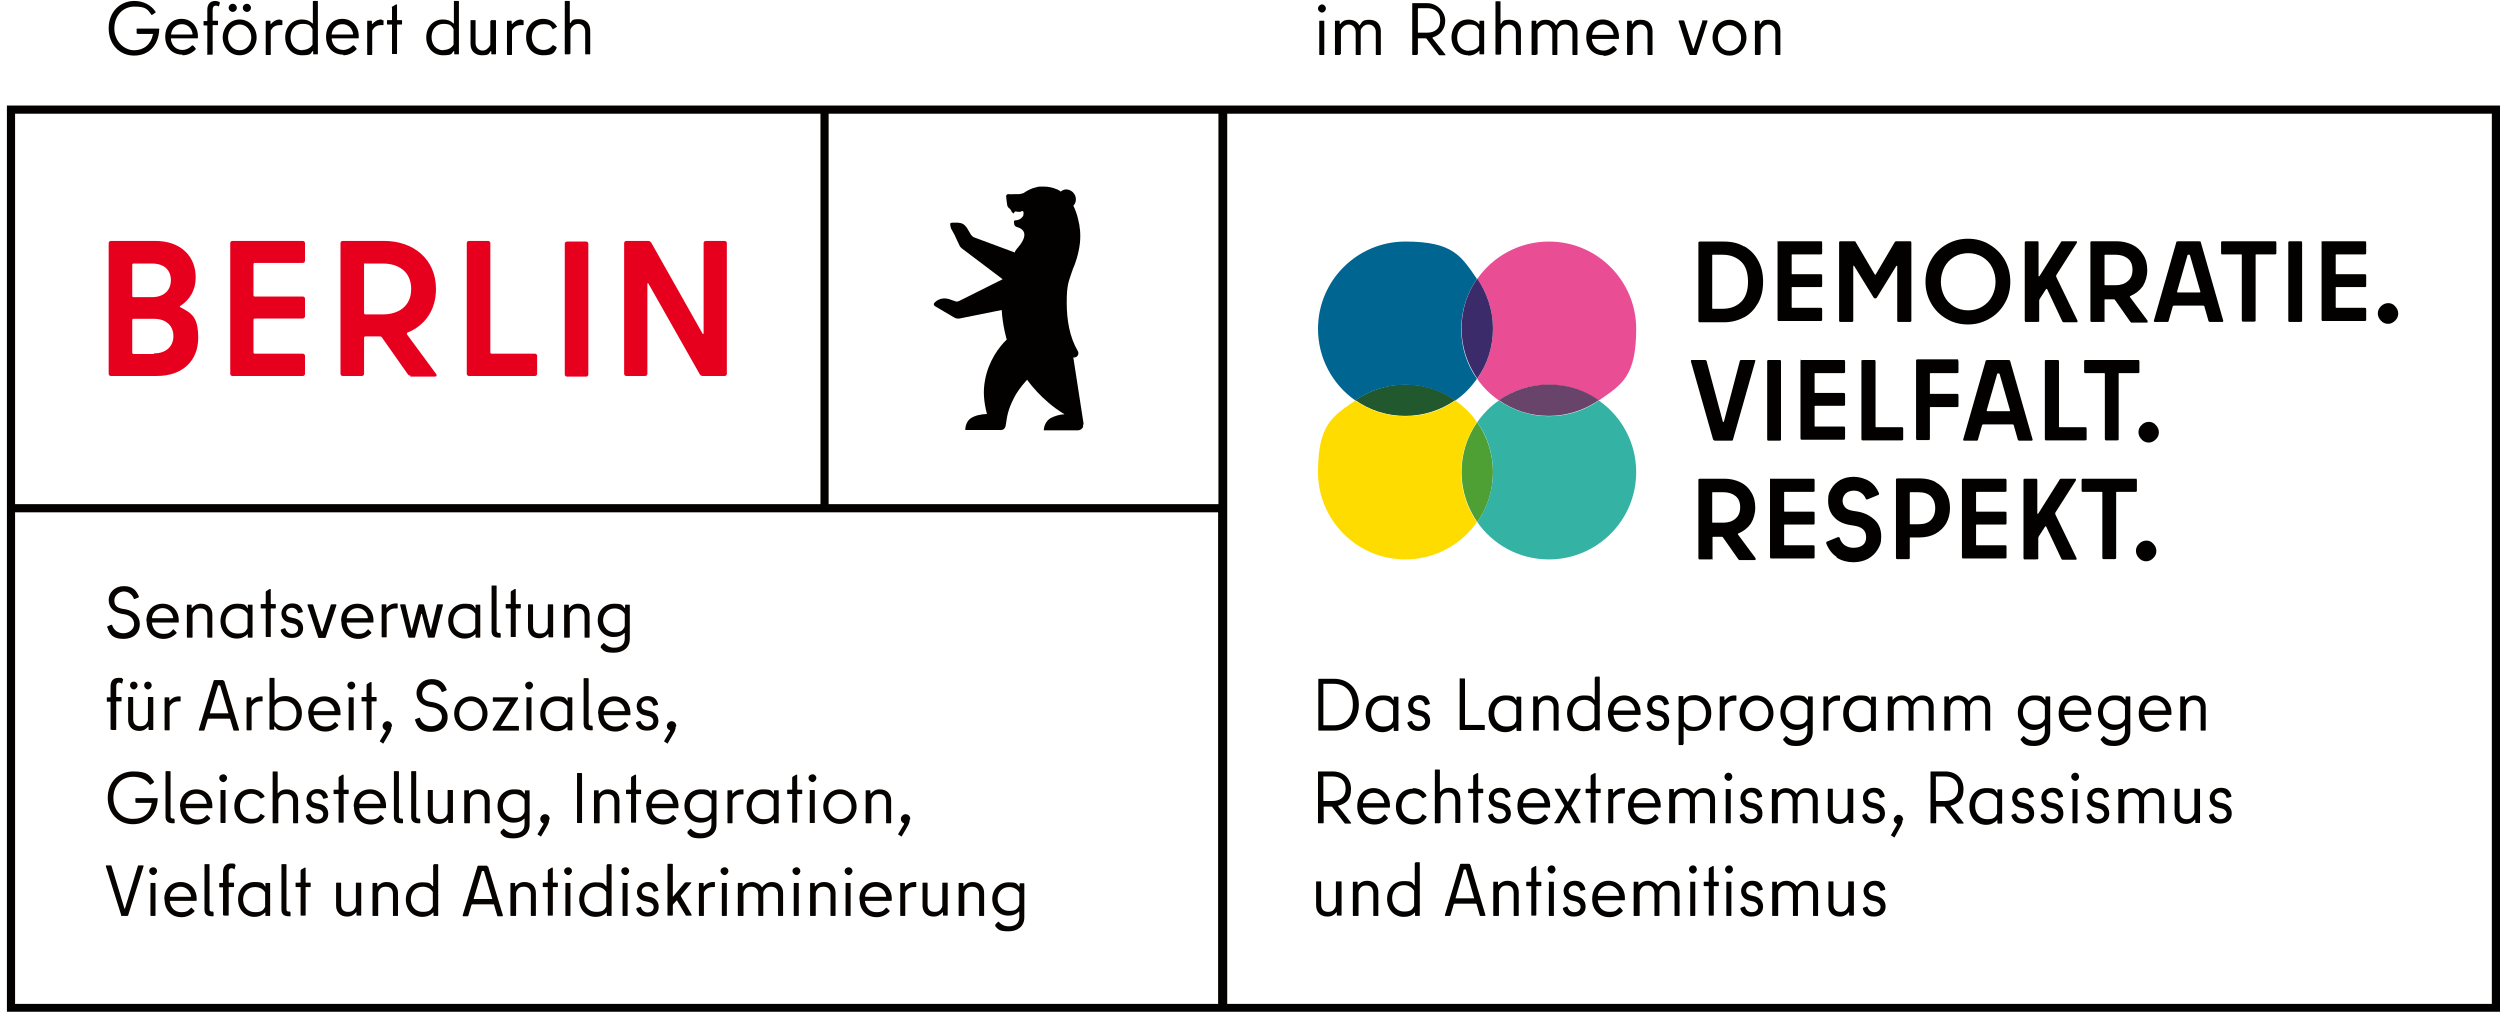
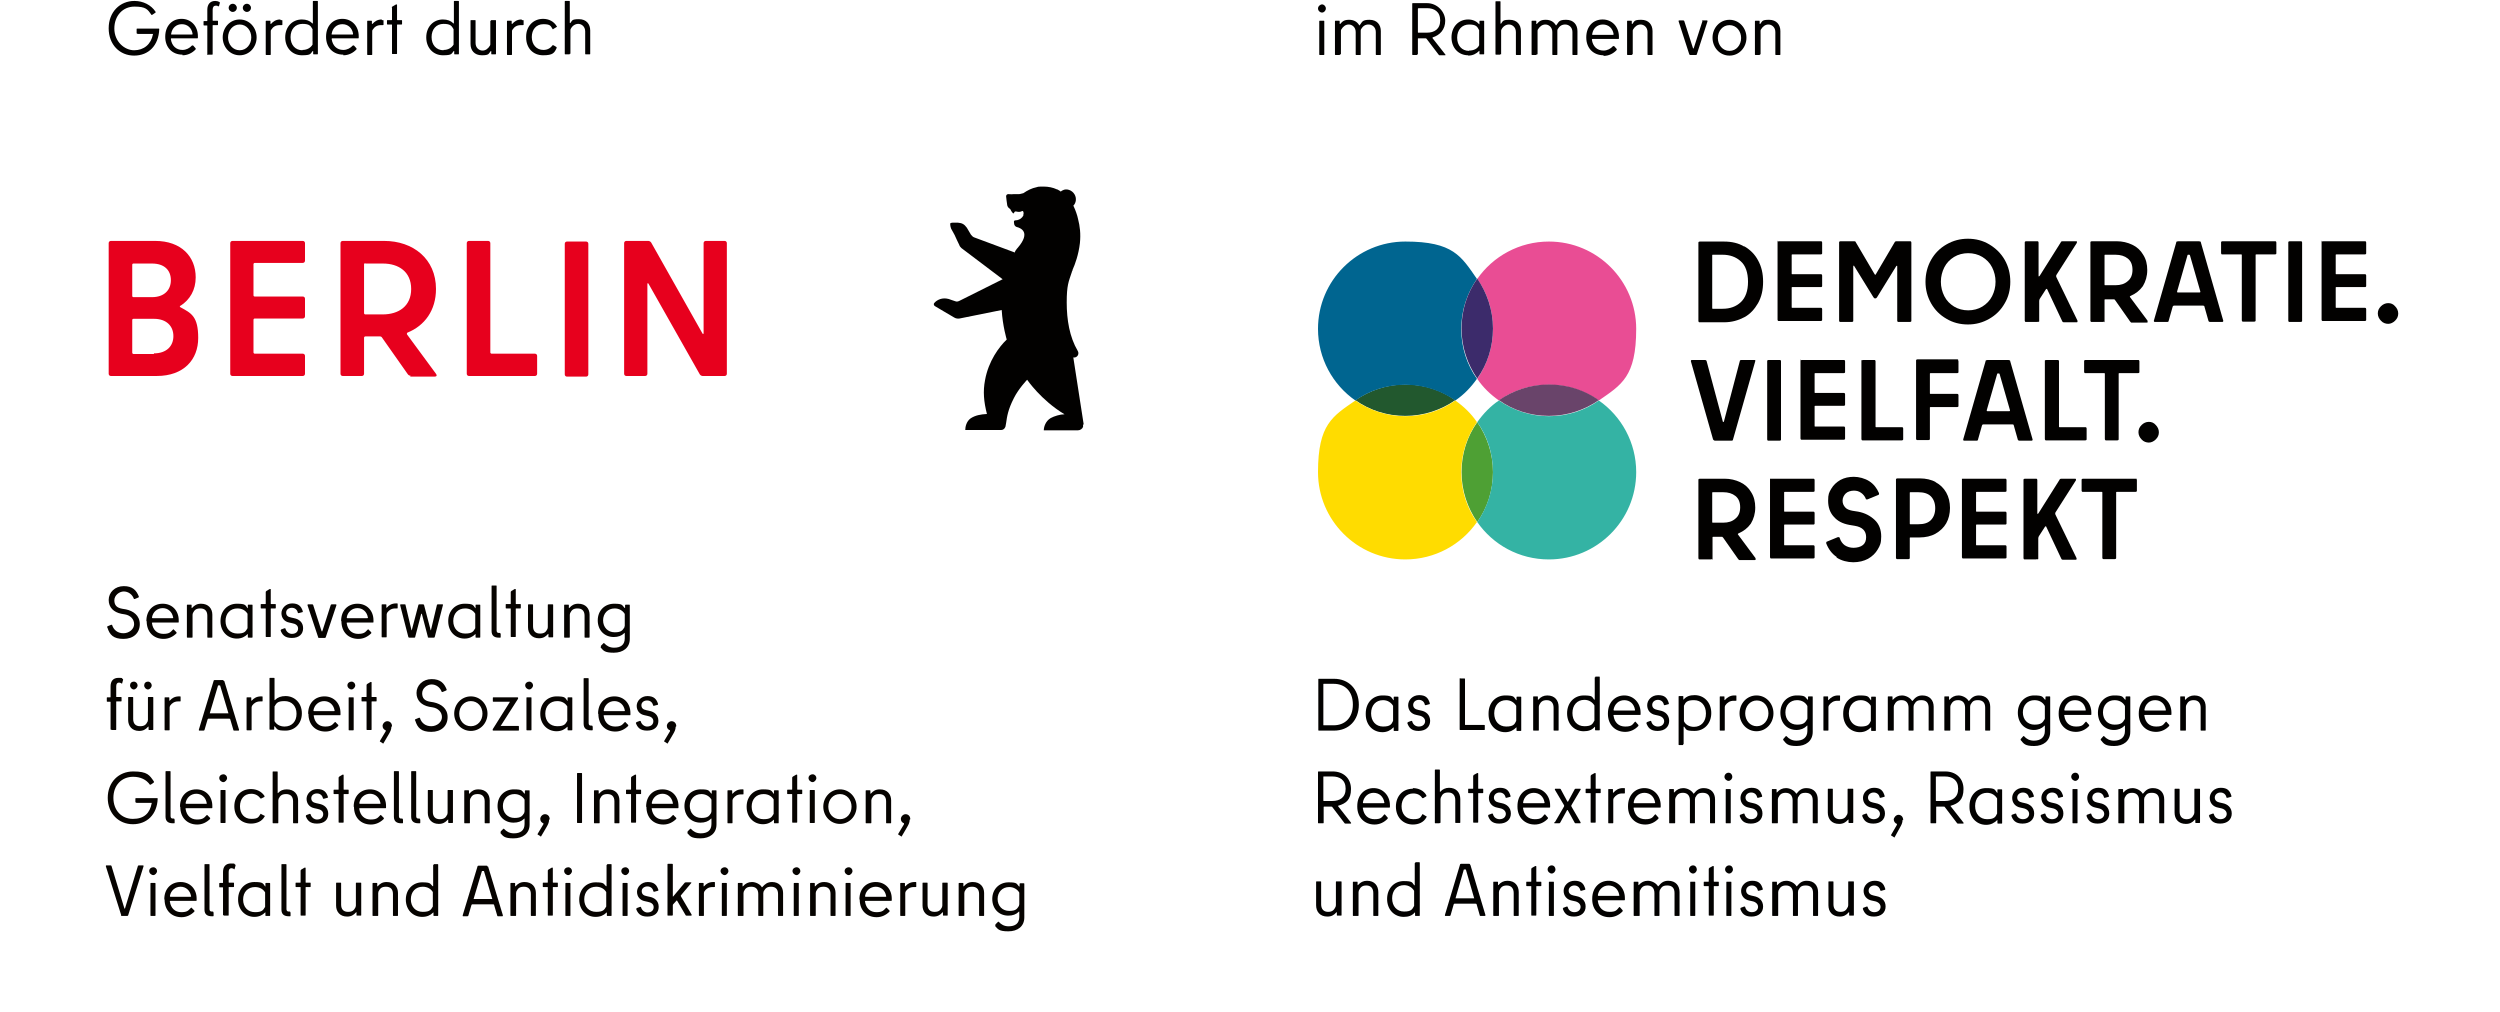
<svg xmlns="http://www.w3.org/2000/svg" version="1.1" viewBox="0 0 795.9 322.2">
  <defs>
    <style>
      .cls-1 {
        fill: #e7001d;
      }

      .cls-2 {
        fill: #060300;
      }

      .cls-3 {
        fill: #006590;
      }

      .cls-4 {
        fill: #22582e;
      }

      .cls-5 {
        fill: #020100;
      }

      .cls-6 {
        fill: #69446a;
      }

      .cls-7 {
        fill: #34b3a4;
      }

      .cls-8 {
        fill: #3c2b6b;
      }

      .cls-9 {
        fill: #e94d94;
      }

      .cls-10 {
        fill: #4ea034;
      }

      .cls-11 {
        fill: #ffdc00;
      }
    </style>
  </defs>
  <g>
    <g id="Ebene_1">
-       <path class="cls-5" d="M390.7,33.6H2.2v288.5h793.7V33.6h-405.2ZM263.8,36.2h124.1v124.3h-124.1V36.2ZM4.8,36.2h256.4v124.3H4.8V36.2ZM4.8,319.6v-156.5h383v156.5H4.8ZM793.3,319.6h-402.6V36.2h402.6v283.4Z" />
      <path class="cls-1" d="M57.4,97.4c3.1-2,4.9-5.1,4.9-9.1,0-6.6-4.6-11.6-12.9-11.6h-14.1c-.4,0-.7.3-.7.7v41.6c0,.4.3.7.7.7h14.6c8.6,0,13.2-5.2,13.2-12.1s-2.2-7.9-5.7-9.8c-.2-.2-.2-.4,0-.5M48.4,83.9c3.9,0,6,2.1,6,5.3s-2.2,5.4-6,5.4h-5.9c-.2,0-.4-.1-.4-.4v-9.9c0-.2.1-.4.4-.4h5.9ZM49,112.7h-6.5c-.2,0-.4-.2-.4-.4v-10.4c0-.2.1-.4.4-.4h6.5c4,0,6.2,2.3,6.2,5.5s-2.2,5.5-6.2,5.5M97.1,83.1v-5.7c0-.4-.3-.7-.7-.7h-22.4c-.4,0-.7.3-.7.7v41.6c0,.4.3.7.7.7h22.4c.4,0,.7-.3.7-.7v-5.7c0-.4-.3-.7-.7-.7h-15.3c-.2,0-.4-.2-.4-.4v-10.4c0-.2.2-.4.4-.4h15.3c.4,0,.7-.3.7-.7v-5.6c0-.4-.3-.7-.7-.7h-15.3c-.2,0-.4-.1-.4-.4v-9.9c0-.2.2-.4.4-.4h15.3c.4,0,.7-.3.7-.7M130.6,119.9h7.8c.6,0,.8-.4.4-.9l-9.2-12.5c-.1-.2-.1-.4.1-.6,5.5-2.2,9.1-7.1,9.1-13.9,0-9.6-7.3-15.3-16.5-15.3h-13.2c-.4,0-.7.3-.7.7v41.6c0,.4.3.7.7.7h6.1c.4,0,.7-.3.7-.7v-11.5c0-.2.2-.4.4-.4h4.7c.2,0,.4.1.5.2l8.3,11.8c.2.3.5.5.9.5M116.3,83.9h5.6c5,0,9,2.6,9,8.1s-4,8.1-9.1,8.1h-5.5c-.2,0-.4-.2-.4-.4v-15.5c0-.2.1-.4.4-.4M156.1,112.3v-34.9c0-.4-.3-.7-.7-.7h-6.1c-.4,0-.7.3-.7.7v41.6c0,.4.3.7.7.7h21c.4,0,.7-.3.7-.7v-5.7c0-.4-.3-.7-.7-.7h-13.8c-.2,0-.4-.2-.4-.4M180.5,119.9h6.1c.4,0,.7-.3.7-.7v-41.6c0-.4-.3-.7-.7-.7h-6.1c-.4,0-.7.3-.7.7v41.6c0,.4.3.7.7.7M224,77.5v28.5c0,.4-.2.5-.4.1l-16.3-28.9c-.2-.3-.6-.5-.9-.5h-7c-.4,0-.7.3-.7.7v41.6c0,.4.3.7.7.7h6c.4,0,.7-.3.7-.7v-28.5c0-.4.2-.5.4-.1l16.3,28.8c.2.3.6.5.9.5h7c.4,0,.7-.3.7-.7v-41.6c0-.4-.3-.7-.7-.7h-6c-.4,0-.7.3-.7.7" />
      <path class="cls-5" d="M345,135.1s-2.3-15-3.3-21.3c.3,0,.5,0,.5,0,1-.2,1.4-1.3.9-2.1-2.6-4.4-3.5-9.9-3.5-15.4s.6-6.6,1.6-9.6c0-.2.1-.3.2-.5,0-.1.1-.3.1-.4.7-1.5,1.9-4.8,2.3-8.4.3-3,0-5.4-.6-7.7-.2-1.1-.9-3-1.3-3.8,0-.1-.1-.2-.2-.4.9-.9,1.1-2.4.4-3.6-.8-1.4-2.6-2-3.8-1.3-.1,0-.5.3-.6.4-.2-.2-.4-.3-.4-.3,0,0-.4-.2-.7-.4,0,0-.1,0-.1,0-1.3-.6-2.7-.9-4.3-.9s-1.5,0-2.2.2c-1.5.3-2.9,1-4.2,1.9-.6.2-1.3.3-1.3.3h-1.7c-.8.1-1.8,0-1.8,0-.4,0-.7.3-.7.7s.3,2.4.3,2.4c0,.6.3,1.2.8,1.5h0c.2.1.2.2.3.3.2.5.6,1,.8,1.2.1,0,.3,0,.3,0,.3-1.3,1.1.1,2.6-.7.4-.2.6.7.4,1.1v.3c-.4.8-1.1,1.3-2,1.5-.7,0-1,.2-1,.3,0,.7,0,1.4.7,1.8.2.1.3.1.3.1,1.1.3,4.5,1.6.2,6.6,0,0-.4.4-.7.9,0,.1-.2.3-.2.4v.2c0,0-12.9-4.8-12.9-4.8-.4-.1-.9-.6-1.1-.9l-1.3-2.2c-.8-1.1-1.5-1.5-2.8-1.6-1,0-1.8,0-1.8,0-.4,0-.6.1-.7.3,0,.2,0,.8.3,1.6l1.1,2c0,.1,1.5,3.2,1.5,3.2.1.4.4.7.7,1,0,0,13.1,9.9,13.1,9.9l-13.8,6.9c-.4.2-.9.3-1.3.1-.5-.2-1.2-.4-1.2-.4-2.3-1-4-.3-5,.5,0,0-.4.4-.4.4-.4.4-.2.9.2,1.1,0,0,2.2,1.3,2.7,1.6l3.4,2c.5.3,1.1.4,1.7.3l13.4-2.7c.3,5.1,1.6,9.4,1.6,9.4-2.4,2.3-5.8,6.8-6.9,12.9-.7,3.6-.4,6.9.6,10.8-1.9.1-3.7.4-5.2,1.4-1.4,1-1.7,2.8-1.7,3.7h10.5s.9,0,.9,0c1.1,0,1.4-1.1,1.4-1.1.1-.3.1-.8.2-1.1.3-2.1.6-4.3,2.5-8,1.5-3,4.2-5.8,4.2-5.8,0,0,4.4,6.5,11.9,11-1.4,0-3.3.6-4.4,1.2-1.7,1-2.2,2.9-2.2,3.9h10.9c.7,0,1.4-.5,1.6-1.1,0,0,0-.1,0-.2,0,0,0-.1,0-.2,0-.1,0-.2,0-.3" />
      <path class="cls-5" d="M181.6,17.1v-7.4c0-.2,0-.3.1-.5.5-1,1.4-1.6,2.4-1.6s2.2.8,2.2,2.4v7.1c0,.1,0,.2.2.2h1.2c.1,0,.2,0,.2-.2v-7.4c0-2-1.2-3.6-3.6-3.6s-2.1.5-2.7,1.2c0,.1-.2,0-.2,0V.5c0-.1,0-.2-.2-.2h-1.2c-.1,0-.2,0-.2.2v16.6c0,.1,0,.2.2.2h1.2c.1,0,.2,0,.2-.2M167.5,11.9c0,3.4,2.2,5.7,5.4,5.7s3.6-.8,4.3-2.3c0-.1,0-.3,0-.3l-1-.6c-.1,0-.2,0-.3,0-.6.9-1.6,1.5-2.9,1.5-2.2,0-3.7-1.7-3.7-4.1s1.4-4.1,3.7-4.1,2.3.6,2.9,1.5c0,.1.2.2.3,0l1-.6c.1,0,.2-.2,0-.3-.9-1.5-2.5-2.3-4.3-2.3-3.1,0-5.4,2.3-5.4,5.7M166,6.2c-1.4,0-2.3.7-2.9,1.4,0,0-.2,0-.2,0v-.8c0-.1,0-.2-.2-.2h-1.1c-.1,0-.2,0-.2.2v10.5c0,.1,0,.2.2.2h1.2c.1,0,.2,0,.2-.2v-7.3c0-.2,0-.4.2-.6.5-.8,1.3-1.4,2.6-1.4s.4,0,.6,0c.2,0,.3,0,.3-.2v-1.2c0-.1,0-.2-.2-.2-.1,0-.2,0-.3,0M156.1,6.6v7.4c0,.2,0,.3-.1.5-.6,1-1.4,1.6-2.4,1.6s-2.2-.8-2.2-2.4v-7.1c0-.1,0-.2-.2-.2h-1.2c-.1,0-.2,0-.2.2v7.4c0,2,1.2,3.6,3.6,3.6s2.1-.5,2.8-1.3c.1-.1.2,0,.2,0v.8c0,.1,0,.2.2.2h1.1c.1,0,.2,0,.2-.2V6.6c0-.1,0-.2-.2-.2h-1.2c-.1,0-.2,0-.2.2M141.2,16c-2.3,0-3.8-1.7-3.8-4.2s1.5-4.2,3.8-4.2,2.6.7,3.2,1.7c0,.1,0,.2,0,.4v4.1c0,.1,0,.2,0,.4-.6,1-1.7,1.7-3.2,1.7M144.5.5v6.9c0,.1,0,.2-.2,0-.8-.8-1.9-1.2-3.3-1.2-3,0-5.3,2.3-5.3,5.7s2.3,5.7,5.3,5.7,2.7-.5,3.4-1.3c.1-.1.2-.1.2,0v.8c0,.1,0,.2.2.2h1.1c.1,0,.2,0,.2-.2V.5c0-.1,0-.2-.2-.2h-1.2c-.1,0-.2,0-.2.2M124.8,2.4v3.9c0,0,0,.1-.1.1h-1.3c-.1,0-.2,0-.2.2v1c0,.1,0,.2.2.2h1.3c0,0,.1,0,.1.1v9.1c0,.1,0,.2.2.2h1.2c.1,0,.2,0,.2-.2v-9.1c0,0,0-.1.1-.1h1.3c.1,0,.2,0,.2-.2v-1c0-.1,0-.2-.2-.2h-1.3c0,0-.1,0-.1-.1V1.6c0-.2-.1-.2-.3-.2l-1.2.7c-.1,0-.2.2-.2.3M121.5,6.2c-1.4,0-2.3.7-2.9,1.4,0,0-.2,0-.2,0v-.8c0-.1,0-.2-.2-.2h-1.1c-.1,0-.2,0-.2.2v10.5c0,.1,0,.2.2.2h1.2c.1,0,.2,0,.2-.2v-7.3c0-.2,0-.4.2-.6.5-.8,1.3-1.4,2.5-1.4s.4,0,.6,0c.2,0,.3,0,.3-.2v-1.2c0-.1,0-.2-.2-.2-.1,0-.2,0-.3,0M112.2,11h-6.4c-.2,0-.3,0-.2-.3.3-1.8,1.6-3,3.4-3s3.1,1.2,3.4,3c0,.2,0,.3-.2.3M109.3,17.6c1.6,0,3.1-.7,4.2-1.9,0,0,0-.2,0-.3l-.8-.9c-.1-.1-.2,0-.4,0-.7.8-1.8,1.4-3,1.4-2.1,0-3.4-1.4-3.7-3.4,0-.2,0-.3.2-.3h8.2c.1,0,.2,0,.2-.2,0-.2,0-.4,0-.5,0-3.2-2.2-5.5-5.2-5.5s-5.2,2.2-5.2,5.7,2.3,5.7,5.5,5.7M96.3,16c-2.3,0-3.8-1.7-3.8-4.2s1.5-4.2,3.8-4.2,2.6.7,3.2,1.7c0,.1,0,.2,0,.4v4.1c0,.1,0,.2,0,.4-.6,1-1.7,1.7-3.2,1.7M99.6.5v6.9c0,.1,0,.2-.2,0-.8-.8-1.9-1.2-3.3-1.2-3,0-5.3,2.3-5.3,5.7s2.3,5.7,5.3,5.7,2.7-.5,3.4-1.3c.1-.1.2-.1.2,0v.8c0,.1,0,.2.2.2h1.1c.1,0,.2,0,.2-.2V.5c0-.1,0-.2-.2-.2h-1.2c-.1,0-.2,0-.2.2M89.2,6.2c-1.4,0-2.3.7-2.9,1.4,0,0-.2,0-.2,0v-.8c0-.1,0-.2-.2-.2h-1.1c-.1,0-.2,0-.2.2v10.5c0,.1,0,.2.2.2h1.2c.1,0,.2,0,.2-.2v-7.3c0-.2,0-.4.2-.6.5-.8,1.3-1.4,2.6-1.4s.4,0,.6,0c.2,0,.3,0,.3-.2v-1.2c0-.1,0-.2-.2-.2-.1,0-.2,0-.3,0M76.3,16c-2.2,0-3.7-1.9-3.7-4.1s1.5-4.1,3.7-4.1,3.7,1.9,3.7,4.1-1.5,4.1-3.7,4.1M76.3,17.6c3.1,0,5.4-2.6,5.4-5.7s-2.3-5.7-5.4-5.7-5.4,2.6-5.4,5.7,2.3,5.7,5.4,5.7M78.6,3.8c.7,0,1.3-.6,1.3-1.3s-.6-1.3-1.3-1.3-1.3.6-1.3,1.3.6,1.3,1.3,1.3M74.1,3.8c.7,0,1.3-.6,1.3-1.3s-.6-1.3-1.3-1.3-1.3.6-1.3,1.3.6,1.3,1.3,1.3M66.3,17.4h1.2c.1,0,.2,0,.2-.2v-9.1c0,0,0-.1.1-.1h1.4c.1,0,.2,0,.2-.2v-1c0-.1,0-.2-.2-.2h-1.4c0,0-.1,0-.1-.1v-3.4c0-.9.4-1.3,1-1.3s.4,0,.7.2c.1,0,.3,0,.3,0l.3-1.1c0-.1,0-.2-.2-.3-.4-.2-.8-.3-1.3-.3-1.6,0-2.5,1.1-2.5,2.8v3.5c0,0,0,.1-.1.1h-.9c-.1,0-.2,0-.2.2v1c0,.1,0,.2.2.2h.9c0,0,.1,0,.1.1v9.1c0,.1,0,.2.2.2M61.1,11h-6.4c-.2,0-.3,0-.2-.3.3-1.8,1.6-3,3.4-3s3.1,1.2,3.4,3c0,.2,0,.3-.2.3M58.1,17.6c1.6,0,3.1-.7,4.2-1.9,0,0,0-.2,0-.3l-.8-.9c-.1-.1-.2,0-.4,0-.7.8-1.8,1.4-3,1.4-2.1,0-3.4-1.4-3.7-3.4,0-.2,0-.3.2-.3h8.2c.1,0,.2,0,.2-.2,0-.2,0-.4,0-.5,0-3.2-2.2-5.5-5.2-5.5s-5.2,2.2-5.2,5.7,2.3,5.7,5.5,5.7M43.8,10.8h4.9c0,0,.1,0,0,.1-.6,3.2-2.9,5.1-6,5.1s-6.3-2.8-6.3-6.9,2.7-7,6.4-7,4.2.9,5.4,2.6c0,.1.2.1.3,0l1-.7c.1,0,.1-.2,0-.3-1.4-2.1-3.9-3.4-6.7-3.4-4.6,0-8.2,3.5-8.2,8.7s3.5,8.7,8.1,8.7,7.8-3.2,8-8.4c0-.1,0-.2-.2-.2h-6.8c-.1,0-.2,0-.2.2v1.2c0,.1,0,.2.2.2" />
      <path class="cls-5" d="M560.5,17.3v-7.4c0-.2,0-.3.1-.5.6-1,1.4-1.6,2.4-1.6s2.2.8,2.2,2.4v7.1c0,.1,0,.2.2.2h1.2c.1,0,.2,0,.2-.2v-7.4c0-2-1.2-3.6-3.6-3.6s-2.1.5-2.8,1.3c0,.1-.2,0-.2,0v-.8c0-.1,0-.2-.2-.2h-1.1c-.1,0-.2,0-.2.2v10.5c0,.1,0,.2.2.2h1.2c.1,0,.2,0,.2-.2ZM550.6,16.2c-2.2,0-3.7-1.9-3.7-4.1s1.5-4.1,3.7-4.1,3.7,1.9,3.7,4.1-1.5,4.1-3.7,4.1M550.6,17.7c3.1,0,5.4-2.6,5.4-5.7s-2.3-5.7-5.4-5.7-5.4,2.6-5.4,5.7,2.3,5.7,5.4,5.7M542,6.7l-2.8,8.7c0,0-.1,0-.2,0l-2.8-8.7c0-.1-.2-.2-.3-.2h-1.3c-.2,0-.2,0-.2.3l3.4,10.5c0,.1.2.2.3.2h1.8c.1,0,.3,0,.3-.2l3.4-10.5c0-.2,0-.3-.2-.3h-1.3c-.1,0-.2,0-.3.2M519.8,17.3v-7.4c0-.2,0-.3.1-.5.6-1,1.4-1.6,2.4-1.6s2.2.8,2.2,2.4v7.1c0,.1,0,.2.2.2h1.2c.1,0,.2,0,.2-.2v-7.4c0-2-1.2-3.6-3.6-3.6s-2.1.5-2.8,1.3c0,.1-.2,0-.2,0v-.8c0-.1,0-.2-.2-.2h-1.1c-.1,0-.2,0-.2.2v10.5c0,.1,0,.2.2.2h1.2c.1,0,.2,0,.2-.2ZM513.5,11.1h-6.4c-.2,0-.3,0-.2-.3.3-1.8,1.6-3,3.4-3s3.1,1.2,3.4,3c0,.2,0,.3-.2.3M510.5,17.8c1.6,0,3.1-.7,4.2-1.9,0,0,0-.2,0-.3l-.8-.9c-.1-.1-.2,0-.4,0-.7.8-1.8,1.4-3,1.4-2.1,0-3.4-1.4-3.7-3.4,0-.2,0-.3.2-.3h8.2c.1,0,.2,0,.2-.2,0-.2,0-.4,0-.5,0-3.2-2.2-5.5-5.2-5.5s-5.2,2.2-5.2,5.7,2.3,5.7,5.5,5.7M489.5,17.3v-7.4c0-.2,0-.3.1-.5.6-1,1.4-1.6,2.4-1.6s2.2.8,2.2,2.4v7.1c0,.1,0,.2.2.2h1.2c.1,0,.2,0,.2-.2v-7.4c0-.2,0-.4.1-.6.6-1,1.3-1.5,2.4-1.5s2.3.8,2.3,2.4v7.1c0,.1,0,.2.2.2h1.2c.1,0,.2,0,.2-.2v-7.4c0-2-1.2-3.6-3.6-3.6s-2.3.7-3.1,1.7c0,.1-.2.1-.2,0-.6-1-1.6-1.7-3.2-1.7s-2.1.5-2.8,1.3c0,.1-.2,0-.2,0v-.8c0-.1,0-.2-.2-.2h-1.1c-.1,0-.2,0-.2.2v10.5c0,.1,0,.2.2.2h1.2c.1,0,.2,0,.2-.2M477.9,17.3v-7.4c0-.2,0-.3.1-.5.5-1,1.4-1.6,2.4-1.6s2.2.8,2.2,2.4v7.1c0,.1,0,.2.2.2h1.2c.1,0,.2,0,.2-.2v-7.4c0-2-1.2-3.6-3.6-3.6s-2.1.5-2.7,1.2c0,.1-.2,0-.2,0V.6c0-.1,0-.2-.2-.2h-1.2c-.1,0-.2,0-.2.2v16.6c0,.1,0,.2.2.2h1.2c.1,0,.2,0,.2-.2M467.7,16.2c-2.3,0-3.8-1.7-3.8-4.2s1.5-4.2,3.8-4.2,2.6.7,3.2,1.8c0,.1,0,.2,0,.4v4c0,.2,0,.3,0,.4-.5,1.1-1.7,1.7-3.2,1.7M467.4,17.7c1.5,0,2.6-.6,3.5-1.5,0,0,.1,0,.1,0v.9c0,.1,0,.2.2.2h1.1c.1,0,.2,0,.2-.2V6.8c0-.1,0-.2-.2-.2h-1.1c-.1,0-.2,0-.2.2v.9c0,0,0,.1-.1,0-.8-.9-2-1.5-3.5-1.5-3,0-5.3,2.3-5.3,5.7s2.3,5.7,5.3,5.7M451.5,2.6h2.8c2.3,0,4.2,1.1,4.2,3.9s-1.9,3.9-4.2,3.9h-2.8c0,0-.1,0-.1-.1V2.8c0,0,0-.1.1-.1M451.4,17.3v-5c0,0,0-.1.1-.1h2.3c.2,0,.2,0,.4.2l3.8,5c.1.2.2.2.4.2h1.6c.2,0,.3-.1.1-.3l-4-5.1c-.1-.1,0-.2,0-.3,2.3-.7,4-2.5,4-5.3s-2.5-5.6-5.8-5.6h-4.5c-.1,0-.2,0-.2.2v16.1c0,.1,0,.2.2.2h1.2c.1,0,.2,0,.2-.2M426.9,17.3v-7.4c0-.2,0-.3.1-.5.6-1,1.4-1.6,2.4-1.6s2.2.8,2.2,2.4v7.1c0,.1,0,.2.2.2h1.2c.1,0,.2,0,.2-.2v-7.4c0-.2,0-.4.1-.6.6-1,1.3-1.5,2.4-1.5s2.3.8,2.3,2.4v7.1c0,.1,0,.2.2.2h1.2c.1,0,.2,0,.2-.2v-7.4c0-2-1.2-3.6-3.6-3.6s-2.3.7-3.1,1.7c0,.1-.2.1-.2,0-.6-1-1.6-1.7-3.2-1.7s-2.1.5-2.8,1.3c0,.1-.2,0-.2,0v-.8c0-.1,0-.2-.2-.2h-1.1c-.1,0-.2,0-.2.2v10.5c0,.1,0,.2.2.2h1.2c.1,0,.2,0,.2-.2M420.2,17.5h1.2c.1,0,.2,0,.2-.2V6.8c0-.1,0-.2-.2-.2h-1.2c-.1,0-.2,0-.2.2v10.5c0,.1,0,.2.2.2M420.9,4c.6,0,1.2-.6,1.2-1.3s-.6-1.3-1.2-1.3-1.3.6-1.3,1.3.6,1.3,1.3,1.3" />
      <g>
        <g>
          <path class="cls-5" d="M432.6,224.3c0,5.1-3.3,8.3-7.9,8.3h-4.8c-.1,0-.2,0-.2-.2v-16.1c0-.1,0-.2.2-.2h4.8c4.6,0,7.9,3.2,7.9,8.3ZM421.4,230.9h3.2c3.5,0,6.1-2.3,6.1-6.6s-2.6-6.6-6.1-6.6h-3.2c0,0-.1,0-.1.1v13c0,0,0,.1.1.1Z" />
          <path class="cls-5" d="M434.8,227.1c0-3.4,2.3-5.7,5.3-5.7s2.7.5,3.5,1.5c0,0,.1,0,.1,0v-.9c0-.1,0-.2.2-.2h1.1c.1,0,.2,0,.2.2v10.5c0,.1,0,.2-.2.2h-1.1c-.1,0-.2,0-.2-.2v-.9c0,0,0-.1-.1,0-.9.9-2,1.5-3.5,1.5-3,0-5.3-2.3-5.3-5.7ZM443.5,229.5c0-.1,0-.2,0-.4v-4c0-.2,0-.3,0-.4-.6-1-1.7-1.8-3.2-1.8-2.3,0-3.8,1.7-3.8,4.2s1.5,4.2,3.8,4.2,2.7-.7,3.2-1.8Z" />
          <path class="cls-5" d="M448.1,230.2c0-.1,0-.2.1-.3l1.1-.4c.1,0,.3,0,.3.2.3,1.1,1.2,1.6,2.1,1.6,1.3,0,2-.8,2-1.7s-.8-1.6-1.9-1.8l-.9-.2c-1.6-.3-2.6-1.5-2.6-3.1s1.4-3.2,3.5-3.2,2.9.9,3.4,2.6c0,.2,0,.3-.2.3l-1.1.3c-.1,0-.3,0-.3-.2-.2-.9-.9-1.5-1.9-1.5s-1.8.7-1.8,1.6.6,1.4,1.6,1.6l.9.2c1.6.3,2.9,1.4,2.9,3.3s-1.4,3.2-3.7,3.2-3.1-1.1-3.6-2.6Z" />
          <path class="cls-5" d="M464.9,216h1.3c.1,0,.2,0,.2.2v14.5c0,0,0,.1.1.1h6c.1,0,.2,0,.2.2v1.2c0,.1,0,.2-.2.2h-7.6c-.1,0-.2,0-.2-.2v-16.1c0-.1,0-.2.2-.2Z" />
          <path class="cls-5" d="M473.9,227.1c0-3.4,2.3-5.7,5.3-5.7s2.7.5,3.5,1.5c0,0,.1,0,.1,0v-.9c0-.1,0-.2.2-.2h1.1c.1,0,.2,0,.2.2v10.5c0,.1,0,.2-.2.2h-1.1c-.1,0-.2,0-.2-.2v-.9c0,0,0-.1-.1,0-.9.9-2,1.5-3.5,1.5-3,0-5.3-2.3-5.3-5.7ZM482.7,229.5c0-.1,0-.2,0-.4v-4c0-.2,0-.3,0-.4-.6-1-1.7-1.8-3.2-1.8-2.3,0-3.8,1.7-3.8,4.2s1.5,4.2,3.8,4.2,2.7-.7,3.2-1.8Z" />
          <path class="cls-5" d="M489.5,232.6h-1.2c-.1,0-.2,0-.2-.2v-10.5c0-.1,0-.2.2-.2h1.1c.1,0,.2,0,.2.2v.8c0,.1,0,.2.2,0,.7-.8,1.6-1.3,2.8-1.3,2.4,0,3.6,1.6,3.6,3.6v7.4c0,.1,0,.2-.2.2h-1.2c-.1,0-.2,0-.2-.2v-7.1c0-1.5-.8-2.4-2.2-2.4s-1.9.6-2.4,1.6c0,.2-.1.3-.1.5v7.4c0,.1,0,.2-.2.2Z" />
          <path class="cls-5" d="M507.9,215.4h1.2c.1,0,.2,0,.2.2v16.7c0,.1,0,.2-.2.2h-1.1c-.1,0-.2,0-.2-.2v-.8c0-.2,0-.2-.2,0-.8.9-1.9,1.3-3.4,1.3-3,0-5.3-2.3-5.3-5.7s2.3-5.7,5.3-5.7,2.6.5,3.3,1.3c.1.1.2,0,.2,0v-6.9c0-.1,0-.2.2-.2ZM507.6,229.5c0-.1,0-.2,0-.4v-4.1c0-.1,0-.2,0-.4-.6-1-1.7-1.8-3.2-1.8-2.3,0-3.8,1.7-3.8,4.2s1.5,4.2,3.8,4.2,2.6-.7,3.2-1.8Z" />
          <path class="cls-5" d="M511.9,227.1c0-3.5,2.3-5.7,5.2-5.7s5.2,2.3,5.2,5.5,0,.4,0,.5c0,.1,0,.2-.2.2h-8.2c-.2,0-.3,0-.2.3.3,2.1,1.6,3.4,3.7,3.4s2.3-.6,3-1.4c.2-.2.3-.2.4,0l.8.9c0,0,0,.2,0,.3-1.1,1.2-2.6,1.9-4.2,1.9-3.2,0-5.5-2.3-5.5-5.7ZM520.5,225.9c-.3-1.8-1.6-3-3.4-3s-3.1,1.3-3.4,3c0,.2,0,.3.2.3h6.4c.2,0,.3,0,.2-.3Z" />
          <path class="cls-5" d="M524.2,230.2c0-.1,0-.2.1-.3l1.1-.4c.1,0,.3,0,.3.2.3,1.1,1.2,1.6,2.1,1.6,1.3,0,2-.8,2-1.7s-.8-1.6-1.9-1.8l-.9-.2c-1.6-.3-2.6-1.5-2.6-3.1s1.4-3.2,3.5-3.2,2.9.9,3.4,2.6c0,.2,0,.3-.2.3l-1.1.3c-.1,0-.3,0-.3-.2-.2-.9-.9-1.5-1.9-1.5s-1.8.7-1.8,1.6.6,1.4,1.6,1.6l.9.2c1.6.3,2.9,1.4,2.9,3.3s-1.4,3.2-3.7,3.2-3.1-1.1-3.6-2.6Z" />
          <path class="cls-5" d="M535.8,237.2h-1.2c-.1,0-.2,0-.2-.2v-15.2c0-.1,0-.2.2-.2h1.1c.1,0,.2,0,.2.2v.8c0,.2,0,.2.2,0,.8-.9,1.9-1.3,3.4-1.3,3,0,5.3,2.3,5.3,5.7s-2.3,5.7-5.3,5.7-2.6-.5-3.3-1.3c-.1-.1-.2,0-.2,0v5.4c0,.1,0,.2-.2.2ZM543.1,227.1c0-2.5-1.5-4.2-3.8-4.2s-2.7.7-3.2,1.8c0,.1,0,.2,0,.4v4.1c0,.1,0,.2,0,.4.5,1.1,1.7,1.8,3.2,1.8,2.3,0,3.8-1.7,3.8-4.2Z" />
          <path class="cls-5" d="M552.6,221.4c.1,0,.2,0,.2.2v1.3c0,.2,0,.2-.3.2-.2,0-.4,0-.6,0-1.2,0-2,.6-2.6,1.4-.1.2-.2.4-.2.6v7.3c0,.1,0,.2-.2.2h-1.2c-.1,0-.2,0-.2-.2v-10.5c0-.1,0-.2.2-.2h1.1c.1,0,.2,0,.2.2v.9c0,.1,0,.2.2,0,.6-.7,1.6-1.4,2.9-1.4s.2,0,.3,0Z" />
          <path class="cls-5" d="M553.8,227.1c0-3.1,2.3-5.7,5.4-5.7s5.4,2.6,5.4,5.7-2.3,5.7-5.4,5.7-5.4-2.6-5.4-5.7ZM563,227.1c0-2.3-1.5-4.1-3.7-4.1s-3.7,1.9-3.7,4.1,1.5,4.1,3.7,4.1,3.7-1.9,3.7-4.1Z" />
          <path class="cls-5" d="M567.7,235.6c0-.1,0-.2,0-.3l.8-.9c0-.1.2-.1.3,0,.7.8,1.7,1.4,3.1,1.4,2.1,0,3.5-1,3.5-3.1v-1.6c0-.1-.1-.2-.2,0-.8.8-1.9,1.3-3.3,1.3-2.9,0-5.1-2.2-5.1-5.5s2.3-5.5,5.2-5.5,2.6.5,3.4,1.3c.1.1.2,0,.2,0v-.8c0-.1.1-.2.2-.2h1.1c.1,0,.2,0,.2.2v11.1c0,2.9-2.2,4.5-5.1,4.5s-3.3-.7-4.2-1.8ZM575.3,229.1c0-.1.1-.3.1-.4v-3.7c0-.2,0-.3-.1-.4-.6-1-1.7-1.7-3.2-1.7-2.2,0-3.7,1.6-3.7,3.9s1.5,3.9,3.7,3.9,2.6-.7,3.2-1.7Z" />
          <path class="cls-5" d="M585.6,221.4c.1,0,.2,0,.2.2v1.3c0,.2,0,.2-.3.2-.2,0-.4,0-.6,0-1.2,0-2,.6-2.6,1.4-.1.2-.2.4-.2.6v7.3c0,.1,0,.2-.2.2h-1.2c-.1,0-.2,0-.2-.2v-10.5c0-.1,0-.2.2-.2h1.1c.1,0,.2,0,.2.2v.9c0,.1,0,.2.2,0,.6-.7,1.6-1.4,2.9-1.4s.2,0,.3,0Z" />
          <path class="cls-5" d="M586.8,227.1c0-3.4,2.3-5.7,5.3-5.7s2.7.5,3.5,1.5c0,0,.1,0,.1,0v-.9c0-.1,0-.2.2-.2h1.1c.1,0,.2,0,.2.2v10.5c0,.1,0,.2-.2.2h-1.1c-.1,0-.2,0-.2-.2v-.9c0,0,0-.1-.1,0-.9.9-2,1.5-3.5,1.5-3,0-5.3-2.3-5.3-5.7ZM595.6,229.5c0-.1,0-.2,0-.4v-4c0-.2,0-.3,0-.4-.6-1-1.7-1.8-3.2-1.8-2.3,0-3.8,1.7-3.8,4.2s1.5,4.2,3.8,4.2,2.7-.7,3.2-1.8Z" />
          <path class="cls-5" d="M602.4,232.6h-1.2c-.1,0-.2,0-.2-.2v-10.5c0-.1,0-.2.2-.2h1.1c.1,0,.2,0,.2.2v.8c0,.1,0,.2.2,0,.7-.8,1.6-1.3,2.8-1.3s2.6.7,3.2,1.7c0,.1.1.1.2,0,.8-1,1.6-1.7,3.1-1.7,2.4,0,3.6,1.6,3.6,3.6v7.4c0,.1,0,.2-.2.2h-1.2c-.1,0-.2,0-.2-.2v-7.1c0-1.6-.8-2.4-2.3-2.4s-1.8.5-2.4,1.5c0,.2-.1.4-.1.6v7.4c0,.1,0,.2-.2.2h-1.2c-.1,0-.2,0-.2-.2v-7.1c0-1.5-.8-2.4-2.2-2.4s-1.9.6-2.4,1.6c0,.2-.1.3-.1.5v7.4c0,.1,0,.2-.2.2Z" />
          <path class="cls-5" d="M620.4,232.6h-1.2c-.1,0-.2,0-.2-.2v-10.5c0-.1,0-.2.2-.2h1.1c.1,0,.2,0,.2.2v.8c0,.1,0,.2.2,0,.7-.8,1.6-1.3,2.8-1.3s2.6.7,3.2,1.7c0,.1.1.1.2,0,.8-1,1.6-1.7,3.1-1.7,2.4,0,3.6,1.6,3.6,3.6v7.4c0,.1,0,.2-.2.2h-1.2c-.1,0-.2,0-.2-.2v-7.1c0-1.6-.8-2.4-2.3-2.4s-1.8.5-2.4,1.5c0,.2-.1.4-.1.6v7.4c0,.1,0,.2-.2.2h-1.2c-.1,0-.2,0-.2-.2v-7.1c0-1.5-.8-2.4-2.2-2.4s-1.9.6-2.4,1.6c0,.2-.1.3-.1.5v7.4c0,.1,0,.2-.2.2Z" />
          <path class="cls-5" d="M643.3,235.6c0-.1,0-.2,0-.3l.8-.9c0-.1.2-.1.3,0,.7.8,1.7,1.4,3.1,1.4,2.1,0,3.5-1,3.5-3.1v-1.6c0-.1-.1-.2-.2,0-.8.8-1.9,1.3-3.3,1.3-2.9,0-5.1-2.2-5.1-5.5s2.3-5.5,5.2-5.5,2.6.5,3.4,1.3c.1.1.2,0,.2,0v-.8c0-.1.1-.2.2-.2h1.1c.1,0,.2,0,.2.2v11.1c0,2.9-2.2,4.5-5.1,4.5s-3.3-.7-4.2-1.8ZM650.9,229.1c0-.1.1-.3.1-.4v-3.7c0-.2,0-.3-.1-.4-.6-1-1.7-1.7-3.2-1.7-2.2,0-3.7,1.6-3.7,3.9s1.5,3.9,3.7,3.9,2.6-.7,3.2-1.7Z" />
          <path class="cls-5" d="M655.4,227.1c0-3.5,2.3-5.7,5.2-5.7s5.2,2.3,5.2,5.5,0,.4,0,.5c0,.1,0,.2-.2.2h-8.2c-.2,0-.3,0-.2.3.3,2.1,1.6,3.4,3.7,3.4s2.3-.6,3-1.4c.2-.2.3-.2.4,0l.8.9c0,0,0,.2,0,.3-1.1,1.2-2.6,1.9-4.2,1.9-3.2,0-5.5-2.3-5.5-5.7ZM664,225.9c-.3-1.8-1.6-3-3.4-3s-3.1,1.3-3.4,3c0,.2,0,.3.2.3h6.4c.2,0,.3,0,.2-.3Z" />
          <path class="cls-5" d="M668.8,235.6c0-.1,0-.2,0-.3l.8-.9c0-.1.2-.1.3,0,.7.8,1.7,1.4,3.1,1.4,2.1,0,3.5-1,3.5-3.1v-1.6c0-.1-.1-.2-.2,0-.8.8-1.9,1.3-3.3,1.3-2.9,0-5.1-2.2-5.1-5.5s2.3-5.5,5.2-5.5,2.6.5,3.4,1.3c.1.1.2,0,.2,0v-.8c0-.1.1-.2.2-.2h1.1c.1,0,.2,0,.2.2v11.1c0,2.9-2.2,4.5-5.1,4.5s-3.3-.7-4.2-1.8ZM676.4,229.1c0-.1.1-.3.1-.4v-3.7c0-.2,0-.3-.1-.4-.6-1-1.7-1.7-3.2-1.7-2.2,0-3.7,1.6-3.7,3.9s1.5,3.9,3.7,3.9,2.6-.7,3.2-1.7Z" />
          <path class="cls-5" d="M680.9,227.1c0-3.5,2.3-5.7,5.2-5.7s5.2,2.3,5.2,5.5,0,.4,0,.5c0,.1,0,.2-.2.2h-8.2c-.2,0-.3,0-.2.3.3,2.1,1.6,3.4,3.7,3.4s2.3-.6,3-1.4c.2-.2.3-.2.4,0l.8.9c0,0,0,.2,0,.3-1.1,1.2-2.6,1.9-4.2,1.9-3.2,0-5.5-2.3-5.5-5.7ZM689.5,225.9c-.3-1.8-1.6-3-3.4-3s-3.1,1.3-3.4,3c0,.2,0,.3.2.3h6.4c.2,0,.3,0,.2-.3Z" />
          <path class="cls-5" d="M695.5,232.6h-1.2c-.1,0-.2,0-.2-.2v-10.5c0-.1,0-.2.2-.2h1.1c.1,0,.2,0,.2.2v.8c0,.1,0,.2.2,0,.7-.8,1.6-1.3,2.8-1.3,2.4,0,3.6,1.6,3.6,3.6v7.4c0,.1,0,.2-.2.2h-1.2c-.1,0-.2,0-.2-.2v-7.1c0-1.5-.8-2.4-2.2-2.4s-1.9.6-2.4,1.6c0,.2-.1.3-.1.5v7.4c0,.1,0,.2-.2.2Z" />
        </g>
        <g>
          <path class="cls-5" d="M421.1,262.1h-1.3c-.1,0-.2,0-.2-.2v-16.1c0-.1,0-.2.2-.2h4.5c3.3,0,5.8,2.1,5.8,5.6s-1.7,4.6-4,5.3c-.2,0-.2.1,0,.3l4,5.1c.1.2,0,.3-.1.3h-1.6c-.2,0-.3,0-.4-.2l-3.8-5c-.1-.2-.2-.2-.4-.2h-2.3c0,0-.1,0-.1.1v5c0,.1,0,.2-.2.2ZM421.3,247.3v7.6c0,0,0,.1.1.1h2.8c2.3,0,4.2-1.1,4.2-3.9s-1.9-3.9-4.2-3.9h-2.8c0,0-.1,0-.1.1Z" />
          <path class="cls-5" d="M432.1,256.6c0-3.5,2.3-5.7,5.2-5.7s5.2,2.3,5.2,5.5,0,.4,0,.5c0,.1,0,.2-.2.2h-8.2c-.2,0-.3,0-.2.3.3,2.1,1.6,3.4,3.7,3.4s2.3-.6,3-1.4c.2-.2.3-.2.4,0l.8.9c0,0,0,.2,0,.3-1.1,1.2-2.6,1.9-4.2,1.9-3.2,0-5.5-2.3-5.5-5.7ZM440.7,255.4c-.3-1.8-1.6-3-3.4-3s-3.1,1.3-3.4,3c0,.2,0,.3.2.3h6.4c.2,0,.3,0,.2-.3Z" />
          <path class="cls-5" d="M449.8,250.9c1.8,0,3.5.8,4.3,2.3,0,.1,0,.3,0,.3l-1,.6c-.1,0-.2,0-.3,0-.6-1-1.6-1.5-2.9-1.5-2.2,0-3.7,1.7-3.7,4.1s1.4,4.1,3.7,4.1,2.3-.6,2.9-1.5c0-.1.2-.2.3,0l1,.6c.1,0,.2.2,0,.3-.8,1.6-2.5,2.3-4.3,2.3-3.1,0-5.4-2.3-5.4-5.7s2.2-5.7,5.4-5.7Z" />
          <path class="cls-5" d="M458.2,262.1h-1.2c-.1,0-.2,0-.2-.2v-16.7c0-.1,0-.2.2-.2h1.2c.1,0,.2,0,.2.2v6.8c0,.1,0,.2.2,0,.6-.7,1.6-1.2,2.7-1.2,2.4,0,3.6,1.6,3.6,3.6v7.4c0,.1,0,.2-.2.2h-1.2c-.1,0-.2,0-.2-.2v-7.1c0-1.5-.8-2.4-2.2-2.4s-1.9.5-2.4,1.6c0,.2-.1.3-.1.5v7.4c0,.1,0,.2-.2.2Z" />
          <path class="cls-5" d="M469,246.8l1.3-.7c.2,0,.3,0,.3.2v4.7c0,0,0,.1.1.1h1.3c.1,0,.2,0,.2.2v1c0,.1,0,.2-.2.2h-1.3c0,0-.1,0-.1.1v9.1c0,.1,0,.2-.2.2h-1.2c-.1,0-.2,0-.2-.2v-9.1c0,0,0-.1-.1-.1h-1.3c-.1,0-.2,0-.2-.2v-1c0-.1,0-.2.2-.2h1.3c0,0,.1,0,.1-.1v-3.9c0-.1,0-.2.2-.3Z" />
          <path class="cls-5" d="M473.8,259.7c0-.1,0-.2.1-.3l1.1-.4c.1,0,.3,0,.3.2.3,1.1,1.2,1.6,2.1,1.6,1.3,0,2-.8,2-1.7s-.8-1.6-1.9-1.8l-.9-.2c-1.6-.3-2.6-1.5-2.6-3.1s1.4-3.2,3.5-3.2,2.9.9,3.4,2.6c0,.2,0,.3-.2.3l-1.1.3c-.1,0-.3,0-.3-.2-.2-.9-.9-1.5-1.9-1.5s-1.8.7-1.8,1.6.6,1.4,1.6,1.6l.9.2c1.6.3,2.9,1.4,2.9,3.3s-1.4,3.2-3.7,3.2-3.1-1.1-3.6-2.6Z" />
          <path class="cls-5" d="M483.1,256.6c0-3.5,2.3-5.7,5.2-5.7s5.2,2.3,5.2,5.5,0,.4,0,.5c0,.1,0,.2-.2.2h-8.2c-.2,0-.3,0-.2.3.3,2.1,1.6,3.4,3.7,3.4s2.3-.6,3-1.4c.2-.2.3-.2.4,0l.8.9c0,0,0,.2,0,.3-1.1,1.2-2.6,1.9-4.2,1.9-3.2,0-5.5-2.3-5.5-5.7ZM491.7,255.4c-.3-1.8-1.6-3-3.4-3s-3.1,1.3-3.4,3c0,.2,0,.3.2.3h6.4c.2,0,.3,0,.2-.3Z" />
          <path class="cls-5" d="M495,261.8l2.9-5c.1-.2.1-.3,0-.5l-2.9-4.9c0-.2,0-.3.2-.3h1.4c0,0,.2,0,.3.2l2.1,3.9c0,0,.1,0,.2,0l2.1-3.9c0-.1.2-.2.3-.2h1.4c.2,0,.3.1.2.3l-2.9,4.9c-.1.2-.1.3,0,.5l2.9,5c0,.2,0,.3-.2.3h-1.4c0,0-.2,0-.3-.2l-2.2-4c0,0-.1,0-.2,0l-2.2,4c0,.1-.2.2-.3.2h-1.4c-.2,0-.3-.1-.2-.3Z" />
          <path class="cls-5" d="M506.4,246.8l1.3-.7c.2,0,.3,0,.3.2v4.7c0,0,0,.1.1.1h1.3c.1,0,.2,0,.2.2v1c0,.1,0,.2-.2.2h-1.3c0,0-.1,0-.1.1v9.1c0,.1,0,.2-.2.2h-1.2c-.1,0-.2,0-.2-.2v-9.1c0,0,0-.1-.1-.1h-1.3c-.1,0-.2,0-.2-.2v-1c0-.1,0-.2.2-.2h1.3c0,0,.1,0,.1-.1v-3.9c0-.1,0-.2.2-.3Z" />
          <path class="cls-5" d="M517.1,250.9c.1,0,.2,0,.2.2v1.3c0,.2,0,.2-.3.2-.2,0-.4,0-.6,0-1.2,0-2,.6-2.6,1.4-.1.2-.2.4-.2.6v7.3c0,.1,0,.2-.2.2h-1.2c-.1,0-.2,0-.2-.2v-10.5c0-.1,0-.2.2-.2h1.1c.1,0,.2,0,.2.2v.9c0,.1,0,.2.2,0,.6-.7,1.6-1.4,2.9-1.4s.2,0,.3,0Z" />
          <path class="cls-5" d="M518.3,256.6c0-3.5,2.3-5.7,5.2-5.7s5.2,2.3,5.2,5.5,0,.4,0,.5c0,.1,0,.2-.2.2h-8.2c-.2,0-.3,0-.2.3.3,2.1,1.6,3.4,3.7,3.4s2.3-.6,3-1.4c.2-.2.3-.2.4,0l.8.9c0,0,0,.2,0,.3-1.1,1.2-2.6,1.9-4.2,1.9-3.2,0-5.5-2.3-5.5-5.7ZM526.9,255.4c-.3-1.8-1.6-3-3.4-3s-3.1,1.3-3.4,3c0,.2,0,.3.2.3h6.4c.2,0,.3,0,.2-.3Z" />
          <path class="cls-5" d="M532.8,262.1h-1.2c-.1,0-.2,0-.2-.2v-10.5c0-.1,0-.2.2-.2h1.1c.1,0,.2,0,.2.2v.8c0,.1,0,.2.2,0,.7-.8,1.6-1.3,2.8-1.3s2.6.7,3.2,1.7c0,.1.1.1.2,0,.8-1,1.6-1.7,3.1-1.7,2.4,0,3.6,1.6,3.6,3.6v7.4c0,.1,0,.2-.2.2h-1.2c-.1,0-.2,0-.2-.2v-7.1c0-1.6-.8-2.4-2.3-2.4s-1.8.5-2.4,1.5c0,.2-.1.4-.1.6v7.4c0,.1,0,.2-.2.2h-1.2c-.1,0-.2,0-.2-.2v-7.1c0-1.5-.8-2.4-2.2-2.4s-1.9.6-2.4,1.6c0,.2-.1.3-.1.5v7.4c0,.1,0,.2-.2.2Z" />
          <path class="cls-5" d="M549,247.3c0-.7.6-1.3,1.3-1.3s1.2.6,1.2,1.3-.6,1.3-1.2,1.3-1.3-.6-1.3-1.3ZM549.4,261.9v-10.5c0-.1,0-.2.2-.2h1.2c.1,0,.2,0,.2.2v10.5c0,.1,0,.2-.2.2h-1.2c-.1,0-.2,0-.2-.2Z" />
          <path class="cls-5" d="M553.9,259.7c0-.1,0-.2.1-.3l1.1-.4c.1,0,.3,0,.3.2.3,1.1,1.2,1.6,2.1,1.6,1.3,0,2-.8,2-1.7s-.8-1.6-1.9-1.8l-.9-.2c-1.6-.3-2.6-1.5-2.6-3.1s1.4-3.2,3.5-3.2,2.9.9,3.4,2.6c0,.2,0,.3-.2.3l-1.1.3c-.1,0-.3,0-.3-.2-.2-.9-.9-1.5-1.9-1.5s-1.8.7-1.8,1.6.6,1.4,1.6,1.6l.9.2c1.6.3,2.9,1.4,2.9,3.3s-1.4,3.2-3.7,3.2-3.1-1.1-3.6-2.6Z" />
          <path class="cls-5" d="M565.5,262.1h-1.2c-.1,0-.2,0-.2-.2v-10.5c0-.1,0-.2.2-.2h1.1c.1,0,.2,0,.2.2v.8c0,.1,0,.2.2,0,.7-.8,1.6-1.3,2.8-1.3s2.6.7,3.2,1.7c0,.1.1.1.2,0,.8-1,1.6-1.7,3.1-1.7,2.4,0,3.6,1.6,3.6,3.6v7.4c0,.1,0,.2-.2.2h-1.2c-.1,0-.2,0-.2-.2v-7.1c0-1.6-.8-2.4-2.3-2.4s-1.8.5-2.4,1.5c0,.2-.1.4-.1.6v7.4c0,.1,0,.2-.2.2h-1.2c-.1,0-.2,0-.2-.2v-7.1c0-1.5-.8-2.4-2.2-2.4s-1.9.6-2.4,1.6c0,.2-.1.3-.1.5v7.4c0,.1,0,.2-.2.2Z" />
          <path class="cls-5" d="M588.6,251.1h1.2c.1,0,.2,0,.2.2v10.5c0,.1,0,.2-.2.2h-1.1c-.1,0-.2,0-.2-.2v-.8c0-.1,0-.2-.2,0-.7.8-1.5,1.3-2.8,1.3-2.4,0-3.6-1.6-3.6-3.6v-7.4c0-.1,0-.2.2-.2h1.2c.1,0,.2,0,.2.2v7.1c0,1.5.8,2.4,2.2,2.4s1.9-.6,2.4-1.6c0-.2.1-.3.1-.5v-7.4c0-.1,0-.2.2-.2Z" />
          <path class="cls-5" d="M592.9,259.7c0-.1,0-.2.1-.3l1.1-.4c.1,0,.3,0,.3.2.3,1.1,1.2,1.6,2.1,1.6,1.3,0,2-.8,2-1.7s-.8-1.6-1.9-1.8l-.9-.2c-1.6-.3-2.6-1.5-2.6-3.1s1.4-3.2,3.5-3.2,2.9.9,3.4,2.6c0,.2,0,.3-.2.3l-1.1.3c-.1,0-.3,0-.3-.2-.2-.9-.9-1.5-1.9-1.5s-1.8.7-1.8,1.6.6,1.4,1.6,1.6l.9.2c1.6.3,2.9,1.4,2.9,3.3s-1.4,3.2-3.7,3.2-3.1-1.1-3.6-2.6Z" />
          <path class="cls-5" d="M605.7,261c0,1-.4,1.7-.8,2.4l-1.7,3.1c0,.1-.2.2-.3,0l-.8-.5c-.1,0-.1-.2,0-.3l1.8-3.1c0-.2,0-.2,0-.3-.6-.2-1-.8-1-1.4s.7-1.5,1.5-1.5,1.5.6,1.5,1.7Z" />
          <path class="cls-5" d="M616.1,262.1h-1.3c-.1,0-.2,0-.2-.2v-16.1c0-.1,0-.2.2-.2h4.5c3.3,0,5.8,2.1,5.8,5.6s-1.7,4.6-4,5.3c-.2,0-.2.1,0,.3l4,5.1c.1.2,0,.3-.1.3h-1.6c-.2,0-.3,0-.4-.2l-3.8-5c-.1-.2-.2-.2-.4-.2h-2.3c0,0-.1,0-.1.1v5c0,.1,0,.2-.2.2ZM616.3,247.3v7.6c0,0,0,.1.1.1h2.8c2.3,0,4.2-1.1,4.2-3.9s-1.9-3.9-4.2-3.9h-2.8c0,0-.1,0-.1.1Z" />
          <path class="cls-5" d="M627,256.6c0-3.4,2.3-5.7,5.3-5.7s2.7.5,3.5,1.5c0,0,.1,0,.1,0v-.9c0-.1,0-.2.2-.2h1.1c.1,0,.2,0,.2.2v10.5c0,.1,0,.2-.2.2h-1.1c-.1,0-.2,0-.2-.2v-.9c0,0,0-.1-.1,0-.9.9-2,1.5-3.5,1.5-3,0-5.3-2.3-5.3-5.7ZM635.8,259c0-.1,0-.2,0-.4v-4c0-.2,0-.3,0-.4-.6-1-1.7-1.8-3.2-1.8-2.3,0-3.8,1.7-3.8,4.2s1.5,4.2,3.8,4.2,2.7-.7,3.2-1.8Z" />
          <path class="cls-5" d="M640.4,259.7c0-.1,0-.2.1-.3l1.1-.4c.1,0,.3,0,.3.2.3,1.1,1.2,1.6,2.1,1.6,1.3,0,2-.8,2-1.7s-.8-1.6-1.9-1.8l-.9-.2c-1.6-.3-2.6-1.5-2.6-3.1s1.4-3.2,3.5-3.2,2.9.9,3.4,2.6c0,.2,0,.3-.2.3l-1.1.3c-.1,0-.3,0-.3-.2-.2-.9-.9-1.5-1.9-1.5s-1.8.7-1.8,1.6.6,1.4,1.6,1.6l.9.2c1.6.3,2.9,1.4,2.9,3.3s-1.4,3.2-3.7,3.2-3.1-1.1-3.6-2.6Z" />
          <path class="cls-5" d="M649.7,259.7c0-.1,0-.2.1-.3l1.1-.4c.1,0,.3,0,.3.2.3,1.1,1.2,1.6,2.1,1.6,1.3,0,2-.8,2-1.7s-.8-1.6-1.9-1.8l-.9-.2c-1.6-.3-2.6-1.5-2.6-3.1s1.4-3.2,3.5-3.2,2.9.9,3.4,2.6c0,.2,0,.3-.2.3l-1.1.3c-.1,0-.3,0-.3-.2-.2-.9-.9-1.5-1.9-1.5s-1.8.7-1.8,1.6.6,1.4,1.6,1.6l.9.2c1.6.3,2.9,1.4,2.9,3.3s-1.4,3.2-3.7,3.2-3.1-1.1-3.6-2.6Z" />
          <path class="cls-5" d="M659.4,247.3c0-.7.6-1.3,1.3-1.3s1.2.6,1.2,1.3-.6,1.3-1.2,1.3-1.3-.6-1.3-1.3ZM659.8,261.9v-10.5c0-.1,0-.2.2-.2h1.2c.1,0,.2,0,.2.2v10.5c0,.1,0,.2-.2.2h-1.2c-.1,0-.2,0-.2-.2Z" />
          <path class="cls-5" d="M664.3,259.7c0-.1,0-.2.1-.3l1.1-.4c.1,0,.3,0,.3.2.3,1.1,1.2,1.6,2.1,1.6,1.3,0,2-.8,2-1.7s-.8-1.6-1.9-1.8l-.9-.2c-1.6-.3-2.6-1.5-2.6-3.1s1.4-3.2,3.5-3.2,2.9.9,3.4,2.6c0,.2,0,.3-.2.3l-1.1.3c-.1,0-.3,0-.3-.2-.2-.9-.9-1.5-1.9-1.5s-1.8.7-1.8,1.6.6,1.4,1.6,1.6l.9.2c1.6.3,2.9,1.4,2.9,3.3s-1.4,3.2-3.7,3.2-3.1-1.1-3.6-2.6Z" />
          <path class="cls-5" d="M675.8,262.1h-1.2c-.1,0-.2,0-.2-.2v-10.5c0-.1,0-.2.2-.2h1.1c.1,0,.2,0,.2.2v.8c0,.1,0,.2.2,0,.7-.8,1.6-1.3,2.8-1.3s2.6.7,3.2,1.7c0,.1.1.1.2,0,.8-1,1.6-1.7,3.1-1.7,2.4,0,3.6,1.6,3.6,3.6v7.4c0,.1,0,.2-.2.2h-1.2c-.1,0-.2,0-.2-.2v-7.1c0-1.6-.8-2.4-2.3-2.4s-1.8.5-2.4,1.5c0,.2-.1.4-.1.6v7.4c0,.1,0,.2-.2.2h-1.2c-.1,0-.2,0-.2-.2v-7.1c0-1.5-.8-2.4-2.2-2.4s-1.9.6-2.4,1.6c0,.2-.1.3-.1.5v7.4c0,.1,0,.2-.2.2Z" />
          <path class="cls-5" d="M699,251.1h1.2c.1,0,.2,0,.2.2v10.5c0,.1,0,.2-.2.2h-1.1c-.1,0-.2,0-.2-.2v-.8c0-.1,0-.2-.2,0-.7.8-1.5,1.3-2.8,1.3-2.4,0-3.6-1.6-3.6-3.6v-7.4c0-.1,0-.2.2-.2h1.2c.1,0,.2,0,.2.2v7.1c0,1.5.8,2.4,2.2,2.4s1.9-.6,2.4-1.6c0-.2.1-.3.1-.5v-7.4c0-.1,0-.2.2-.2Z" />
          <path class="cls-5" d="M703.3,259.7c0-.1,0-.2.1-.3l1.1-.4c.1,0,.3,0,.3.2.3,1.1,1.2,1.6,2.1,1.6,1.3,0,2-.8,2-1.7s-.8-1.6-1.9-1.8l-.9-.2c-1.6-.3-2.6-1.5-2.6-3.1s1.4-3.2,3.5-3.2,2.9.9,3.4,2.6c0,.2,0,.3-.2.3l-1.1.3c-.1,0-.3,0-.3-.2-.2-.9-.9-1.5-1.9-1.5s-1.8.7-1.8,1.6.6,1.4,1.6,1.6l.9.2c1.6.3,2.9,1.4,2.9,3.3s-1.4,3.2-3.7,3.2-3.1-1.1-3.6-2.6Z" />
        </g>
        <g>
          <path class="cls-5" d="M425.7,280.6h1.2c.1,0,.2,0,.2.2v10.5c0,.1,0,.2-.2.2h-1.1c-.1,0-.2,0-.2-.2v-.8c0-.1,0-.2-.2,0-.7.8-1.5,1.3-2.8,1.3-2.4,0-3.6-1.6-3.6-3.6v-7.4c0-.1,0-.2.2-.2h1.2c.1,0,.2,0,.2.2v7.1c0,1.5.8,2.4,2.2,2.4s1.9-.6,2.4-1.6c0-.2.1-.3.1-.5v-7.4c0-.1,0-.2.2-.2Z" />
          <path class="cls-5" d="M432.1,291.6h-1.2c-.1,0-.2,0-.2-.2v-10.5c0-.1,0-.2.2-.2h1.1c.1,0,.2,0,.2.2v.8c0,.1,0,.2.2,0,.7-.8,1.6-1.3,2.8-1.3,2.4,0,3.6,1.6,3.6,3.6v7.4c0,.1,0,.2-.2.2h-1.2c-.1,0-.2,0-.2-.2v-7.1c0-1.5-.8-2.4-2.2-2.4s-1.9.6-2.4,1.6c0,.2-.1.3-.1.5v7.4c0,.1,0,.2-.2.2Z" />
          <path class="cls-5" d="M450.6,274.5h1.2c.1,0,.2,0,.2.2v16.7c0,.1,0,.2-.2.2h-1.1c-.1,0-.2,0-.2-.2v-.8c0-.2,0-.2-.2,0-.8.9-1.9,1.3-3.4,1.3-3,0-5.3-2.3-5.3-5.7s2.3-5.7,5.3-5.7,2.6.5,3.3,1.3c.1.1.2,0,.2,0v-6.9c0-.1,0-.2.2-.2ZM450.2,288.5c0-.1,0-.2,0-.4v-4.1c0-.1,0-.2,0-.4-.6-1-1.7-1.8-3.2-1.8-2.3,0-3.8,1.7-3.8,4.2s1.5,4.2,3.8,4.2,2.6-.7,3.2-1.8Z" />
          <path class="cls-5" d="M468.1,275.3l4.8,16c0,.2,0,.3-.2.3h-1.3c-.1,0-.3,0-.3-.2l-1-3.5c0-.1-.1-.2-.3-.2h-6.7c-.1,0-.2,0-.3.2l-1,3.5c0,.1-.2.2-.3.2h-1.3c-.2,0-.2,0-.2-.3l4.8-16c0-.2.2-.3.3-.3h2.6c.1,0,.3,0,.3.3ZM463.5,286h5.8c0,0,.1,0,0-.1l-2.6-9c0,0,0-.1-.1-.1h-.5c0,0-.1,0-.1.1l-2.6,9c0,0,0,.1,0,.1Z" />
          <path class="cls-5" d="M476.8,291.6h-1.2c-.1,0-.2,0-.2-.2v-10.5c0-.1,0-.2.2-.2h1.1c.1,0,.2,0,.2.2v.8c0,.1,0,.2.2,0,.7-.8,1.6-1.3,2.8-1.3,2.4,0,3.6,1.6,3.6,3.6v7.4c0,.1,0,.2-.2.2h-1.2c-.1,0-.2,0-.2-.2v-7.1c0-1.5-.8-2.4-2.2-2.4s-1.9.6-2.4,1.6c0,.2-.1.3-.1.5v7.4c0,.1,0,.2-.2.2Z" />
          <path class="cls-5" d="M487.5,276.4l1.3-.7c.2,0,.3,0,.3.2v4.7c0,0,0,.1.1.1h1.3c.1,0,.2,0,.2.2v1c0,.1,0,.2-.2.2h-1.3c0,0-.1,0-.1.1v9.1c0,.1,0,.2-.2.2h-1.2c-.1,0-.2,0-.2-.2v-9.1c0,0,0-.1-.1-.1h-1.3c-.1,0-.2,0-.2-.2v-1c0-.1,0-.2.2-.2h1.3c0,0,.1,0,.1-.1v-3.9c0-.1,0-.2.2-.3Z" />
          <path class="cls-5" d="M492.7,276.8c0-.7.6-1.3,1.3-1.3s1.2.6,1.2,1.3-.6,1.3-1.2,1.3-1.3-.6-1.3-1.3ZM493.1,291.4v-10.5c0-.1,0-.2.2-.2h1.2c.1,0,.2,0,.2.2v10.5c0,.1,0,.2-.2.2h-1.2c-.1,0-.2,0-.2-.2Z" />
          <path class="cls-5" d="M497.6,289.3c0-.1,0-.2.1-.3l1.1-.4c.1,0,.3,0,.3.2.3,1.1,1.2,1.6,2.1,1.6,1.3,0,2-.8,2-1.7s-.8-1.6-1.9-1.8l-.9-.2c-1.6-.3-2.6-1.5-2.6-3.1s1.4-3.2,3.5-3.2,2.9.9,3.4,2.6c0,.2,0,.3-.2.3l-1.1.3c-.1,0-.3,0-.3-.2-.2-.9-.9-1.5-1.9-1.5s-1.8.7-1.8,1.6.6,1.4,1.6,1.6l.9.2c1.6.3,2.9,1.4,2.9,3.3s-1.4,3.2-3.7,3.2-3.1-1.1-3.6-2.6Z" />
          <path class="cls-5" d="M506.9,286.1c0-3.5,2.3-5.7,5.2-5.7s5.2,2.3,5.2,5.5,0,.4,0,.5c0,.1,0,.2-.2.2h-8.2c-.2,0-.3,0-.2.3.3,2.1,1.6,3.4,3.7,3.4s2.3-.6,3-1.4c.2-.2.3-.2.4,0l.8.9c0,0,0,.2,0,.3-1.1,1.2-2.6,1.9-4.2,1.9-3.2,0-5.5-2.3-5.5-5.7ZM515.5,284.9c-.3-1.8-1.6-3-3.4-3s-3.1,1.3-3.4,3c0,.2,0,.3.2.3h6.4c.2,0,.3,0,.2-.3Z" />
          <path class="cls-5" d="M521.5,291.6h-1.2c-.1,0-.2,0-.2-.2v-10.5c0-.1,0-.2.2-.2h1.1c.1,0,.2,0,.2.2v.8c0,.1,0,.2.2,0,.7-.8,1.6-1.3,2.8-1.3s2.6.7,3.2,1.7c0,.1.1.1.2,0,.8-1,1.6-1.7,3.1-1.7,2.4,0,3.6,1.6,3.6,3.6v7.4c0,.1,0,.2-.2.2h-1.2c-.1,0-.2,0-.2-.2v-7.1c0-1.6-.8-2.4-2.3-2.4s-1.8.5-2.4,1.5c0,.2-.1.4-.1.6v7.4c0,.1,0,.2-.2.2h-1.2c-.1,0-.2,0-.2-.2v-7.1c0-1.5-.8-2.4-2.2-2.4s-1.9.6-2.4,1.6c0,.2-.1.3-.1.5v7.4c0,.1,0,.2-.2.2Z" />
          <path class="cls-5" d="M537.7,276.8c0-.7.6-1.3,1.3-1.3s1.2.6,1.2,1.3-.6,1.3-1.2,1.3-1.3-.6-1.3-1.3ZM538.1,291.4v-10.5c0-.1,0-.2.2-.2h1.2c.1,0,.2,0,.2.2v10.5c0,.1,0,.2-.2.2h-1.2c-.1,0-.2,0-.2-.2Z" />
          <path class="cls-5" d="M544,276.4l1.3-.7c.2,0,.3,0,.3.2v4.7c0,0,0,.1.1.1h1.3c.1,0,.2,0,.2.2v1c0,.1,0,.2-.2.2h-1.3c0,0-.1,0-.1.1v9.1c0,.1,0,.2-.2.2h-1.2c-.1,0-.2,0-.2-.2v-9.1c0,0,0-.1-.1-.1h-1.3c-.1,0-.2,0-.2-.2v-1c0-.1,0-.2.2-.2h1.3c0,0,.1,0,.1-.1v-3.9c0-.1,0-.2.2-.3Z" />
          <path class="cls-5" d="M549.2,276.8c0-.7.6-1.3,1.3-1.3s1.2.6,1.2,1.3-.6,1.3-1.2,1.3-1.3-.6-1.3-1.3ZM549.6,291.4v-10.5c0-.1,0-.2.2-.2h1.2c.1,0,.2,0,.2.2v10.5c0,.1,0,.2-.2.2h-1.2c-.1,0-.2,0-.2-.2Z" />
          <path class="cls-5" d="M554.1,289.3c0-.1,0-.2.1-.3l1.1-.4c.1,0,.3,0,.3.2.3,1.1,1.2,1.6,2.1,1.6,1.3,0,2-.8,2-1.7s-.8-1.6-1.9-1.8l-.9-.2c-1.6-.3-2.6-1.5-2.6-3.1s1.4-3.2,3.5-3.2,2.9.9,3.4,2.6c0,.2,0,.3-.2.3l-1.1.3c-.1,0-.3,0-.3-.2-.2-.9-.9-1.5-1.9-1.5s-1.8.7-1.8,1.6.6,1.4,1.6,1.6l.9.2c1.6.3,2.9,1.4,2.9,3.3s-1.4,3.2-3.7,3.2-3.1-1.1-3.6-2.6Z" />
          <path class="cls-5" d="M565.6,291.6h-1.2c-.1,0-.2,0-.2-.2v-10.5c0-.1,0-.2.2-.2h1.1c.1,0,.2,0,.2.2v.8c0,.1,0,.2.2,0,.7-.8,1.6-1.3,2.8-1.3s2.6.7,3.2,1.7c0,.1.1.1.2,0,.8-1,1.6-1.7,3.1-1.7,2.4,0,3.6,1.6,3.6,3.6v7.4c0,.1,0,.2-.2.2h-1.2c-.1,0-.2,0-.2-.2v-7.1c0-1.6-.8-2.4-2.3-2.4s-1.8.5-2.4,1.5c0,.2-.1.4-.1.6v7.4c0,.1,0,.2-.2.2h-1.2c-.1,0-.2,0-.2-.2v-7.1c0-1.5-.8-2.4-2.2-2.4s-1.9.6-2.4,1.6c0,.2-.1.3-.1.5v7.4c0,.1,0,.2-.2.2Z" />
          <path class="cls-5" d="M588.8,280.6h1.2c.1,0,.2,0,.2.2v10.5c0,.1,0,.2-.2.2h-1.1c-.1,0-.2,0-.2-.2v-.8c0-.1,0-.2-.2,0-.7.8-1.5,1.3-2.8,1.3-2.4,0-3.6-1.6-3.6-3.6v-7.4c0-.1,0-.2.2-.2h1.2c.1,0,.2,0,.2.2v7.1c0,1.5.8,2.4,2.2,2.4s1.9-.6,2.4-1.6c0-.2.1-.3.1-.5v-7.4c0-.1,0-.2.2-.2Z" />
          <path class="cls-5" d="M593.1,289.3c0-.1,0-.2.1-.3l1.1-.4c.1,0,.3,0,.3.2.3,1.1,1.2,1.6,2.1,1.6,1.3,0,2-.8,2-1.7s-.8-1.6-1.9-1.8l-.9-.2c-1.6-.3-2.6-1.5-2.6-3.1s1.4-3.2,3.5-3.2,2.9.9,3.4,2.6c0,.2,0,.3-.2.3l-1.1.3c-.1,0-.3,0-.3-.2-.2-.9-.9-1.5-1.9-1.5s-1.8.7-1.8,1.6.6,1.4,1.6,1.6l.9.2c1.6.3,2.9,1.4,2.9,3.3s-1.4,3.2-3.7,3.2-3.1-1.1-3.6-2.6Z" />
        </g>
      </g>
      <g>
        <g>
          <path class="cls-4" d="M447.4,132.4c-5.9,0-11.4-1.8-15.9-5,4.5-3.1,10-5,15.9-5s11.4,1.8,15.9,5c-4.5,3.1-10,5-15.9,5" />
          <path class="cls-10" d="M470.3,166.2c-3.1-4.5-5-10-5-15.9s1.8-11.4,5-15.9c3.1,4.5,5,10,5,15.9s-1.8,11.4-5,15.9" />
          <path class="cls-11" d="M447.4,178.1c-15.4,0-27.8-12.5-27.8-27.8s4.7-17.8,11.9-22.8c4.5,3.1,10,5,15.9,5s11.4-1.8,15.9-5c2.7,1.9,5.1,4.2,6.9,6.9-3.1,4.5-5,10-5,15.9s1.8,11.4,5,15.9c-5,7.2-13.4,11.9-22.8,11.9" />
          <path class="cls-3" d="M463.3,127.5c-4.5-3.1-10-5-15.9-5s-11.4,1.8-15.9,5c-7.2-5-11.9-13.4-11.9-22.8,0-15.4,12.5-27.8,27.8-27.8s17.8,4.7,22.8,11.9c-3.1,4.5-5,10-5,15.9s1.8,11.4,5,15.9c-1.9,2.7-4.2,5.1-6.9,6.9" />
          <path class="cls-7" d="M493.1,178.1c-9.5,0-17.8-4.7-22.8-11.9,3.1-4.5,5-10,5-15.9s-1.8-11.4-5-15.9c1.9-2.7,4.2-5.1,6.9-6.9,4.5,3.1,10,5,15.9,5s11.4-1.8,15.9-5c7.2,5,11.9,13.4,11.9,22.8,0,15.4-12.5,27.8-27.8,27.8" />
          <path class="cls-9" d="M509,127.5c-4.5-3.1-10-5-15.9-5s-11.4,1.8-15.9,5c-2.7-1.9-5.1-4.2-6.9-6.9,3.1-4.5,5-10,5-15.9s-1.8-11.4-5-15.9c5-7.2,13.4-11.9,22.8-11.9,15.4,0,27.8,12.5,27.8,27.8s-4.7,17.8-11.9,22.8" />
          <path class="cls-8" d="M470.3,120.5c-3.1-4.5-5-10-5-15.9s1.8-11.4,5-15.9c3.1,4.5,5,10,5,15.9s-1.8,11.4-5,15.9" />
          <path class="cls-6" d="M493.1,132.4c-5.9,0-11.4-1.8-15.9-5,4.5-3.1,10-5,15.9-5s11.4,1.8,15.9,5c-4.5,3.1-10,5-15.9,5" />
        </g>
        <g>
          <path class="cls-5" d="M555.3,78.4c1.9,1.1,3.4,2.6,4.4,4.5,1.1,2,1.6,4.2,1.6,6.8s-.5,4.8-1.6,6.8c-1.1,1.9-2.5,3.5-4.4,4.5s-4,1.6-6.4,1.6h-7.8c-.1,0-.2,0-.3-.1,0,0-.1-.2-.1-.3v-24.9c0-.1,0-.2.1-.3,0,0,.2-.1.3-.1h7.8c2.4,0,4.6.5,6.4,1.6M545.3,98.3h3.1c2.4,0,4.3-.7,5.8-2.1,1.5-1.4,2.3-3.6,2.3-6.5s-.8-5.2-2.3-6.5c-1.5-1.4-3.5-2.1-5.8-2.1h-3.1c-.1,0-.2,0-.2.2v16.8c0,.1,0,.2.2.2" />
          <path class="cls-5" d="M566,76.9c0,0,.2-.1.3-.1h13.4c.1,0,.2,0,.3.1,0,0,.1.2.1.3v3.4c0,.1,0,.2-.1.3,0,0-.2.1-.3.1h-9.1c-.1,0-.2,0-.2.2v5.9c0,.1,0,.2.2.2h9.1c.1,0,.2,0,.3.1,0,0,.1.2.1.3v3.3c0,.1,0,.2-.1.3s-.2.1-.3.1h-9.1c-.1,0-.2,0-.2.2v6.2c0,.1,0,.2.2.2h9.1c.1,0,.2,0,.3.1,0,0,.1.2.1.3v3.4c0,.1,0,.2-.1.3,0,0-.2.1-.3.1h-13.4c-.1,0-.2,0-.3-.1,0,0-.1-.2-.1-.3v-24.9c0-.1,0-.2.1-.3" />
          <path class="cls-5" d="M585.6,102.4c0,0-.1-.2-.1-.3v-24.9c0-.1,0-.2.1-.3,0,0,.2-.1.3-.1h4.4c.2,0,.4,0,.5.3l6,10.2c.1.1.2.2.2.2,0,0,.1,0,.2-.2l6-10.2c.1-.2.3-.3.5-.3h4.4c.1,0,.2,0,.3.1,0,0,.1.2.1.3v24.9c0,.1,0,.2-.1.3,0,0-.2.1-.3.1h-3.7c-.1,0-.2,0-.3-.1,0,0-.1-.2-.1-.3v-17.3c0-.1,0-.2-.1-.2,0,0-.1,0-.2.1l-6.1,9.9c-.1.2-.3.4-.6.4s-.4-.1-.6-.4l-6.1-9.9c0-.1-.1-.2-.2-.1,0,0-.1.1-.1.2v17.3c0,.1,0,.2-.1.3,0,0-.2.1-.3.1h-3.7c-.1,0-.2,0-.3-.1" />
          <path class="cls-5" d="M619.7,101.5c-2.1-1.2-3.7-2.8-4.9-4.9-1.2-2.1-1.8-4.4-1.8-6.9s.6-4.9,1.8-7c1.2-2.1,2.8-3.7,4.9-4.9,2.1-1.2,4.3-1.8,6.8-1.8s4.8.6,6.8,1.8,3.7,2.8,4.9,4.9c1.2,2.1,1.8,4.4,1.8,7s-.6,4.9-1.8,6.9c-1.2,2.1-2.8,3.7-4.9,4.9s-4.3,1.8-6.8,1.8-4.8-.6-6.8-1.8M631.1,97.6c1.3-.8,2.4-1.9,3.1-3.3.7-1.4,1.1-2.9,1.1-4.6s-.4-3.2-1.1-4.6c-.7-1.4-1.8-2.5-3.1-3.3-1.3-.8-2.9-1.2-4.5-1.2s-3.2.4-4.5,1.2c-1.3.8-2.4,1.9-3.1,3.3-.7,1.4-1.1,2.9-1.1,4.6s.4,3.2,1.1,4.6c.7,1.4,1.8,2.5,3.1,3.3,1.3.8,2.9,1.2,4.5,1.2s3.2-.4,4.5-1.2" />
          <path class="cls-5" d="M648.9,102.4c0,0-.2.1-.3.1h-3.6c-.1,0-.2,0-.3-.1,0,0-.1-.2-.1-.3v-24.9c0-.1,0-.2.1-.3,0,0,.2-.1.3-.1h3.6c.1,0,.2,0,.3.1,0,0,.1.2.1.3v10.8c0,0,.3-.1.3-.1l6.8-10.8c0-.2.3-.3.5-.3h4.3c.2,0,.3,0,.3.1,0,0,0,.2,0,.4l-6.5,10.2c-.1.1-.1.3-.1.4s0,.2.1.4l6.7,13.8v.2c0,.2,0,.3-.3.3h-4c-.3,0-.5-.1-.6-.4l-4.8-10.2h-.1c0-.1-.2,0-.2,0l-2,3.1c-.1.2-.2.4-.2.7v6.4c0,.1,0,.2-.1.3" />
          <path class="cls-5" d="M669.8,102.4c0,0-.2.1-.3.1h-3.6c-.1,0-.2,0-.3-.1,0,0-.1-.2-.1-.3v-24.9c0-.1,0-.2.1-.3,0,0,.2-.1.3-.1h7.9c1.9,0,3.5.4,5,1.1,1.5.7,2.7,1.8,3.5,3.2.9,1.4,1.3,3,1.3,4.9s-.5,3.6-1.4,5.1c-1,1.4-2.3,2.4-3.9,3.1-.3.1-.3.3-.1.5l5.5,7.4v.3c.1.2,0,.3-.3.3h-4.4c-.2,0-.4,0-.5,0-.1,0-.2-.2-.4-.4l-4.7-6.7c0-.1-.2-.2-.3-.3,0,0-.2,0-.4,0h-2.5c-.1,0-.2,0-.2.2v6.8c0,.1,0,.2-.1.3M670,81.3v9.3c0,.1,0,.2.2.2h3.3c1.6,0,2.9-.4,3.9-1.3,1-.8,1.5-2,1.5-3.6s-.5-2.8-1.5-3.6c-1-.8-2.3-1.2-3.9-1.2h-3.3c-.1,0-.2,0-.2.2" />
          <path class="cls-5" d="M700.5,76.9c.1,0,.2.2.2.4l7.1,24.8h0c0,.3-.1.4-.4.4h-3.8c-.2,0-.4-.1-.5-.3l-1.3-4.6c0-.2-.2-.3-.4-.3h-9.3c-.2,0-.3.1-.4.3l-1.3,4.6c0,.2-.2.3-.5.3h-3.8c-.3,0-.4-.1-.4-.4l7.1-24.8c0-.2.1-.4.2-.4.1,0,.3-.1.5-.1h6.4c.2,0,.3,0,.5.1M693.3,93.1h7c.1,0,.2,0,.2-.3l-3.3-11.5c0-.1-.1-.2-.2-.2h-.4c0,0-.2,0-.2.2l-3.3,11.5c0,.2,0,.3.2.3" />
          <path class="cls-5" d="M724.6,76.9c0,0,.1.2.1.3v3.4c0,.1,0,.2-.1.3,0,0-.2.1-.3.1h-6c-.1,0-.2,0-.2.2v20.8c0,.1,0,.2-.1.3,0,0-.2.1-.3.1h-3.6c-.1,0-.2,0-.3-.1,0,0-.1-.2-.1-.3v-20.8c0-.1,0-.2-.2-.2h-6c-.1,0-.2,0-.3-.1,0,0-.1-.2-.1-.3v-3.4c0-.1,0-.2.1-.3,0,0,.2-.1.3-.1h16.8c.1,0,.2,0,.3.1" />
          <path class="cls-5" d="M732.8,76.9c0,0,.1.2.1.3v24.9c0,.1,0,.2-.1.3,0,0-.2.1-.3.1h-3.6c-.1,0-.2,0-.3-.1,0,0-.1-.2-.1-.3v-24.9c0-.1,0-.2.1-.3,0,0,.2-.1.3-.1h3.6c.1,0,.2,0,.3.1" />
          <path class="cls-5" d="M739.2,76.9c0,0,.2-.1.3-.1h13.4c.1,0,.2,0,.3.1,0,0,.1.2.1.3v3.4c0,.1,0,.2-.1.3,0,0-.2.1-.3.1h-9.1c-.1,0-.2,0-.2.2v5.9c0,.1,0,.2.2.2h9.1c.1,0,.2,0,.3.1,0,0,.1.2.1.3v3.3c0,.1,0,.2-.1.3s-.2.1-.3.1h-9.1c-.1,0-.2,0-.2.2v6.2c0,.1,0,.2.2.2h9.1c.1,0,.2,0,.3.1,0,0,.1.2.1.3v3.4c0,.1,0,.2-.1.3,0,0-.2.1-.3.1h-13.4c-.1,0-.2,0-.3-.1,0,0-.1-.2-.1-.3v-24.9c0-.1,0-.2.1-.3" />
          <path class="cls-5" d="M758,102.1c-.6-.6-1-1.4-1-2.3s.3-1.6,1-2.3c.6-.6,1.4-1,2.3-1s1.6.3,2.2,1c.6.6,1,1.4,1,2.3s-.3,1.6-1,2.3c-.6.6-1.4,1-2.2,1s-1.7-.3-2.3-1" />
          <path class="cls-5" d="M545.4,140l-7.1-25h0c0-.3.1-.4.4-.4h4.1c.2,0,.4.1.5.3l5.2,19.4h.2c0,.1.1,0,.1,0l5.1-19.4c0-.2.2-.3.5-.3h4.1c.3,0,.4.1.3.4l-7.1,25c0,.2-.2.3-.4.3h-5.3c-.2,0-.4-.1-.5-.3" />
          <path class="cls-5" d="M566.9,114.7c0,0,.1.2.1.3v24.9c0,.1,0,.2-.1.3,0,0-.2.1-.3.1h-3.6c-.1,0-.2,0-.3-.1,0,0-.1-.2-.1-.3v-24.9c0-.1,0-.2.1-.3,0,0,.2-.1.3-.1h3.6c.1,0,.2,0,.3.1" />
          <path class="cls-5" d="M573.3,114.7c0,0,.2-.1.3-.1h13.4c.1,0,.2,0,.3.1,0,0,.1.2.1.3v3.4c0,.1,0,.2-.1.3,0,0-.2.1-.3.1h-9.1c-.1,0-.2,0-.2.2v5.9c0,.1,0,.2.2.2h9.1c.1,0,.2,0,.3.1,0,0,.1.2.1.3v3.3c0,.1,0,.2-.1.3,0,0-.2.1-.3.1h-9.1c-.1,0-.2,0-.2.2v6.2c0,.1,0,.2.2.2h9.1c.1,0,.2,0,.3.1,0,0,.1.2.1.3v3.4c0,.1,0,.2-.1.3,0,0-.2.1-.3.1h-13.4c-.1,0-.2,0-.3-.1,0,0-.1-.2-.1-.3v-24.9c0-.1,0-.2.1-.3" />
          <path class="cls-5" d="M592.8,114.7c0,0,.2-.1.3-.1h3.6c.1,0,.2,0,.3.1,0,0,.1.2.1.3v20.8c0,.1,0,.2.2.2h8.2c.1,0,.2,0,.3.1,0,0,.1.2.1.3v3.4c0,.1,0,.2-.1.3,0,0-.2.1-.3.1h-12.5c-.1,0-.2,0-.3-.1,0,0-.1-.2-.1-.3v-24.9c0-.1,0-.2.1-.3" />
          <path class="cls-5" d="M623.4,114.7c0,0,.1.2.1.3v3.4c0,.1,0,.2-.1.3,0,0-.2.1-.3.1h-8.5c-.1,0-.2,0-.2.2v6.2c0,.1,0,.2.2.2h8.5c.1,0,.2,0,.3.1,0,0,.1.2.1.3v3.4c0,.1,0,.2-.1.3,0,0-.2.1-.3.1h-8.5c-.1,0-.2,0-.2.2v9.9c0,.1,0,.2-.1.3,0,0-.2.1-.3.1h-3.6c-.1,0-.2,0-.3-.1,0,0-.1-.2-.1-.3v-24.9c0-.1,0-.2.1-.3,0,0,.2-.1.3-.1h12.7c.1,0,.2,0,.3.1" />
          <path class="cls-5" d="M639.8,114.7c.1,0,.2.2.2.4l7.1,24.8h0c0,.3-.1.4-.4.4h-3.8c-.2,0-.4-.1-.5-.3l-1.3-4.6c0-.2-.2-.3-.4-.3h-9.3c-.2,0-.3.1-.4.3l-1.3,4.6c0,.2-.2.3-.5.3h-3.8c-.3,0-.4-.1-.4-.4l7.1-24.8c0-.2.1-.4.2-.4.1,0,.3-.1.5-.1h6.4c.2,0,.3,0,.5.1M632.7,130.9h7c.1,0,.2,0,.2-.3l-3.3-11.5c0-.1-.1-.2-.2-.2h-.4c0,0-.2,0-.2.2l-3.3,11.5c0,.2,0,.3.2.3" />
          <path class="cls-5" d="M651.2,114.7c0,0,.2-.1.3-.1h3.6c.1,0,.2,0,.3.1,0,0,.1.2.1.3v20.8c0,.1,0,.2.2.2h8.2c.1,0,.2,0,.3.1,0,0,.1.2.1.3v3.4c0,.1,0,.2-.1.3,0,0-.2.1-.3.1h-12.5c-.1,0-.2,0-.3-.1,0,0-.1-.2-.1-.3v-24.9c0-.1,0-.2.1-.3" />
          <path class="cls-5" d="M681,114.7c0,0,.1.2.1.3v3.4c0,.1,0,.2-.1.3,0,0-.2.1-.3.1h-6c-.1,0-.2,0-.2.2v20.8c0,.1,0,.2-.1.3,0,0-.2.1-.3.1h-3.6c-.1,0-.2,0-.3-.1,0,0-.1-.2-.1-.3v-20.8c0-.1,0-.2-.2-.2h-6c-.1,0-.2,0-.3-.1,0,0-.1-.2-.1-.3v-3.4c0-.1,0-.2.1-.3,0,0,.2-.1.3-.1h16.8c.1,0,.2,0,.3.1" />
          <path class="cls-5" d="M681.8,139.9c-.6-.6-1-1.4-1-2.3s.3-1.6,1-2.3c.6-.6,1.4-1,2.3-1s1.6.3,2.2,1c.6.6,1,1.4,1,2.3s-.3,1.6-1,2.3c-.6.6-1.4,1-2.2,1s-1.7-.3-2.3-1" />
          <path class="cls-5" d="M563.6,152.5c0,0,.2-.1.3-.1h13.4c.1,0,.2,0,.3.1,0,0,.1.2.1.3v3.4c0,.1,0,.2-.1.3,0,0-.2.1-.3.1h-9.1c-.1,0-.2,0-.2.2v5.9c0,.1,0,.2.2.2h9.1c.1,0,.2,0,.3.1,0,0,.1.2.1.3v3.3c0,.1,0,.2-.1.3s-.2.1-.3.1h-9.1c-.1,0-.2,0-.2.2v6.2c0,.1,0,.2.2.2h9.1c.1,0,.2,0,.3.1,0,0,.1.2.1.3v3.4c0,.1,0,.2-.1.3,0,0-.2.1-.3.1h-13.4c-.1,0-.2,0-.3-.1,0,0-.1-.2-.1-.3v-24.9c0-.1,0-.2.1-.3" />
          <path class="cls-5" d="M584.7,177.3c-1.5-1-2.6-2.5-3.3-4.3v-.2c0-.2,0-.3.3-.4l3.4-1.4h.2c.2,0,.3,0,.4.3.3,1,.9,1.8,1.6,2.3.8.5,1.7.8,2.8.8s2.3-.3,3-.9c.7-.6,1-1.4,1-2.5,0-2-1.2-3.2-3.6-3.6l-1.8-.3c-2.1-.4-3.7-1.2-4.9-2.6-1.2-1.3-1.8-3-1.8-5.1s.3-2.6,1-3.8c.7-1.2,1.7-2.1,2.9-2.8,1.3-.7,2.7-1,4.3-1s3.5.5,4.9,1.4c1.4.9,2.4,2.2,3.1,3.8v.2c0,.2,0,.3-.3.4l-3.4,1.4h-.2c-.1,0-.3,0-.3-.2-.3-.8-.9-1.5-1.5-1.9-.7-.5-1.4-.7-2.3-.7s-2,.3-2.6.9c-.6.6-1,1.4-1,2.3s.3,1.5.8,2.1c.5.6,1.3.9,2.3,1.1l1.9.3c2.1.4,3.8,1.3,5.2,2.6,1.4,1.3,2.1,3.1,2.1,5.3s-.4,2.9-1.1,4.1c-.7,1.2-1.7,2.2-3.1,3-1.3.7-2.9,1.1-4.7,1.1s-3.8-.5-5.3-1.5" />
          <path class="cls-5" d="M616.2,153.5c1.5.8,2.6,1.9,3.4,3.3.8,1.4,1.2,3.1,1.2,4.9s-.4,3.5-1.2,4.9c-.8,1.4-2,2.5-3.4,3.3s-3.2,1.2-5.1,1.2h-2.9c-.1,0-.2,0-.2.2v6.3c0,.1,0,.2-.1.3,0,0-.2.1-.3.1h-3.6c-.1,0-.2,0-.3-.1,0,0-.1-.2-.1-.3v-24.9c0-.1,0-.2.1-.3,0,0,.2-.1.3-.1h7.2c1.9,0,3.7.4,5.1,1.2M608.2,166.9h2.5c1.8,0,3.1-.4,4-1.3.9-.9,1.4-2.2,1.4-3.8s-.5-2.9-1.4-3.8c-.9-.9-2.3-1.3-4-1.3h-2.5c-.1,0-.2,0-.2.2v9.8c0,.1,0,.2.2.2" />
          <path class="cls-5" d="M624.7,152.5c0,0,.2-.1.3-.1h13.4c.1,0,.2,0,.3.1,0,0,.1.2.1.3v3.4c0,.1,0,.2-.1.3,0,0-.2.1-.3.1h-9.1c-.1,0-.2,0-.2.2v5.9c0,.1,0,.2.2.2h9.1c.1,0,.2,0,.3.1,0,0,.1.2.1.3v3.3c0,.1,0,.2-.1.3s-.2.1-.3.1h-9.1c-.1,0-.2,0-.2.2v6.2c0,.1,0,.2.2.2h9.1c.1,0,.2,0,.3.1,0,0,.1.2.1.3v3.4c0,.1,0,.2-.1.3,0,0-.2.1-.3.1h-13.4c-.1,0-.2,0-.3-.1,0,0-.1-.2-.1-.3v-24.9c0-.1,0-.2.1-.3" />
          <path class="cls-5" d="M648.5,178c0,0-.2.1-.3.1h-3.6c-.1,0-.2,0-.3-.1,0,0-.1-.2-.1-.3v-24.9c0-.1,0-.2.1-.3,0,0,.2-.1.3-.1h3.6c.1,0,.2,0,.3.1,0,0,.1.2.1.3v10.8c0,0,.3-.1.3-.1l6.8-10.8c0-.2.3-.3.5-.3h4.3c.2,0,.3,0,.4.1,0,0,0,.2,0,.4l-6.5,10.2c-.1.1-.1.3-.1.4s0,.2.1.4l6.7,13.8v.2c0,.2,0,.3-.3.3h-4c-.3,0-.5-.1-.6-.4l-4.8-10.2h-.1c0-.1-.2,0-.2,0l-2,3.1c-.1.2-.2.4-.2.7v6.4c0,.1,0,.2-.1.3" />
          <path class="cls-5" d="M680.2,152.5c0,0,.1.2.1.3v3.4c0,.1,0,.2-.1.3,0,0-.2.1-.3.1h-6c-.1,0-.2,0-.2.2v20.8c0,.1,0,.2-.1.3,0,0-.2.1-.3.1h-3.6c-.1,0-.2,0-.3-.1,0,0-.1-.2-.1-.3v-20.8c0-.1,0-.2-.2-.2h-6c-.1,0-.2,0-.3-.1,0,0-.1-.2-.1-.3v-3.4c0-.1,0-.2.1-.3,0,0,.2-.1.3-.1h16.9c.1,0,.2,0,.3.1" />
-           <path class="cls-5" d="M681,177.7c-.6-.6-1-1.4-1-2.3s.3-1.6,1-2.3c.6-.6,1.4-1,2.3-1s1.6.3,2.2,1c.6.6,1,1.4,1,2.3s-.3,1.6-1,2.3c-.6.6-1.4,1-2.2,1s-1.7-.3-2.3-1" />
          <path class="cls-5" d="M545,178c0,0-.2.1-.3.1h-3.6c-.1,0-.2,0-.3-.1,0,0-.1-.2-.1-.3v-24.9c0-.1,0-.2.1-.3,0,0,.2-.1.3-.1h7.9c1.9,0,3.5.4,5,1.1,1.5.7,2.7,1.8,3.5,3.2.9,1.4,1.3,3,1.3,4.9s-.5,3.6-1.4,5.1c-1,1.4-2.3,2.4-3.9,3.1-.3.1-.3.3-.1.5l5.5,7.4v.3c.1.2,0,.3-.3.3h-4.4c-.2,0-.4,0-.5,0-.1,0-.2-.2-.4-.4l-4.7-6.7c-.1-.1-.2-.2-.3-.3,0,0-.2,0-.4,0h-2.5c-.1,0-.2,0-.2.2v6.8c0,.1,0,.2-.1.3M545.1,156.9v9.3c0,.1,0,.2.2.2h3.3c1.6,0,2.9-.4,3.9-1.3,1-.8,1.5-2,1.5-3.6s-.5-2.8-1.5-3.6c-1-.8-2.3-1.2-3.9-1.2h-3.3c-.1,0-.2,0-.2.2" />
        </g>
      </g>
      <g>
        <path class="cls-2" d="M34.1,199.7c0-.1,0-.2.1-.3l1.2-.5c.1,0,.3,0,.3.1.5,1.6,1.8,2.6,3.6,2.6s3.4-1.3,3.4-2.9-1.2-2.8-2.9-3.1l-1.2-.2c-2.4-.5-4-2-4-4.4s2-4.4,4.8-4.4,4,1.3,4.8,3.3c0,.1,0,.2-.1.3l-1.2.5c-.1,0-.3,0-.3-.1-.5-1.4-1.8-2.3-3.2-2.3s-3,1.2-3,2.8.8,2.4,2.5,2.7l1.2.2c2.3.5,4.4,1.9,4.4,4.7s-2,4.7-5.2,4.7-4.4-1.3-5.1-3.6Z" />
        <path class="cls-2" d="M46.6,197.7c0-3.4,2.2-5.5,5.2-5.5s5.1,2.2,5.1,5.3,0,.3,0,.5c0,.1,0,.2-.2.2h-8.1c-.2,0-.3,0-.2.3.3,2,1.6,3.3,3.6,3.3s2.3-.6,3-1.3c.2-.2.3-.2.4,0l.8.8c0,0,0,.2,0,.3-1.1,1.1-2.5,1.8-4.1,1.8-3.2,0-5.4-2.2-5.4-5.6ZM55.1,196.5c-.3-1.7-1.6-2.9-3.3-2.9s-3.1,1.2-3.4,2.9c0,.2,0,.3.2.3h6.3c.2,0,.3,0,.2-.3Z" />
        <path class="cls-2" d="M60.9,203h-1.2c-.1,0-.2,0-.2-.2v-10.1c0-.1,0-.2.2-.2h1.1c.1,0,.2,0,.2.2v.8c0,.1,0,.2.2,0,.7-.8,1.5-1.3,2.8-1.3,2.4,0,3.6,1.6,3.6,3.5v7.1c0,.1,0,.2-.2.2h-1.2c-.1,0-.2,0-.2-.2v-6.8c0-1.5-.8-2.3-2.2-2.3s-1.9.5-2.4,1.5c0,.2-.1.3-.1.5v7.1c0,.1,0,.2-.2.2Z" />
        <path class="cls-2" d="M70.2,197.7c0-3.3,2.3-5.5,5.2-5.5s2.7.5,3.4,1.4c0,0,.1,0,.1,0v-.9c0-.1,0-.2.2-.2h1.1c.1,0,.2,0,.2.2v10.1c0,.1,0,.2-.2.2h-1.1c-.1,0-.2,0-.2-.2v-.9c0,0,0-.1-.1,0-.8.8-1.9,1.4-3.4,1.4-2.9,0-5.2-2.2-5.2-5.5ZM78.8,200c0-.1,0-.2,0-.4v-3.8c0-.2,0-.3,0-.4-.6-1-1.7-1.7-3.2-1.7-2.3,0-3.8,1.6-3.8,4s1.5,4,3.8,4,2.6-.7,3.2-1.7Z" />
        <path class="cls-2" d="M84.7,188.2l1.2-.7c.2,0,.3,0,.3.2v4.5c0,0,0,.1.1.1h1.3c.1,0,.2,0,.2.2v1c0,.1,0,.2-.2.2h-1.3c0,0-.1,0-.1.1v8.8c0,.1,0,.2-.2.2h-1.2c-.1,0-.2,0-.2-.2v-8.8c0,0,0-.1-.1-.1h-1.3c-.1,0-.2,0-.2-.2v-1c0-.1,0-.2.2-.2h1.3c0,0,.1,0,.1-.1v-3.7c0-.1,0-.2.2-.3Z" />
        <path class="cls-2" d="M89.4,200.7c0-.1,0-.2.1-.3l1.1-.4c.1,0,.3,0,.3.2.3,1,1.2,1.6,2,1.6,1.3,0,2-.7,2-1.7s-.8-1.5-1.9-1.7l-.9-.2c-1.6-.3-2.5-1.5-2.5-3s1.4-3.1,3.4-3.1,2.9.9,3.4,2.5c0,.2,0,.3-.2.3l-1.1.3c-.1,0-.3,0-.3-.2-.2-.9-.9-1.5-1.9-1.5s-1.8.6-1.8,1.5.5,1.4,1.6,1.6l.9.2c1.6.3,2.9,1.3,2.9,3.2s-1.3,3.1-3.6,3.1-3.1-1.1-3.6-2.5Z" />
        <path class="cls-2" d="M105.6,192.4h1.3c.2,0,.2,0,.2.3l-3.4,10.2c0,.1-.2.2-.3.2h-1.8c-.1,0-.3,0-.3-.2l-3.4-10.2c0-.2,0-.3.2-.3h1.3c.1,0,.2,0,.3.2l2.7,8.4c0,0,.1,0,.2,0l2.7-8.4c0-.1.2-.2.3-.2Z" />
        <path class="cls-2" d="M108.6,197.7c0-3.4,2.2-5.5,5.2-5.5s5.1,2.2,5.1,5.3,0,.3,0,.5c0,.1,0,.2-.2.2h-8.1c-.2,0-.3,0-.2.3.3,2,1.6,3.3,3.6,3.3s2.3-.6,3-1.3c.2-.2.3-.2.4,0l.8.8c0,0,0,.2,0,.3-1.1,1.1-2.5,1.8-4.1,1.8-3.2,0-5.4-2.2-5.4-5.6ZM117.1,196.5c-.3-1.7-1.6-2.9-3.3-2.9s-3.1,1.2-3.4,2.9c0,.2,0,.3.2.3h6.3c.2,0,.3,0,.2-.3Z" />
        <path class="cls-2" d="M126.4,192.1c.1,0,.2,0,.2.2v1.2c0,.2,0,.2-.3.2-.2,0-.4,0-.5,0-1.2,0-2,.6-2.5,1.3-.1.2-.2.4-.2.6v7.1c0,.1,0,.2-.2.2h-1.2c-.1,0-.2,0-.2-.2v-10.1c0-.1,0-.2.2-.2h1.1c.1,0,.2,0,.2.2v.8c0,.1,0,.2.2,0,.6-.7,1.5-1.3,2.9-1.3s.2,0,.3,0Z" />
        <path class="cls-2" d="M139.6,192.4h1.2c.2,0,.3,0,.2.3l-2.6,10.1c0,.1-.1.2-.3.2h-1.6c-.2,0-.3,0-.3-.3l-1.9-7.3c0,0-.1,0-.2,0l-1.9,7.3c0,.2-.1.3-.3.3h-1.6c-.1,0-.2,0-.3-.2l-2.6-10.1c0-.2,0-.3.2-.3h1.2c.2,0,.3,0,.3.2l1.9,8c0,.1.1.1.1,0l2.1-8c0-.1.1-.2.3-.2h1.2c.1,0,.2,0,.3.2l2.1,8c0,.1.1.1.1,0l1.9-8c0-.1.1-.2.3-.2Z" />
        <path class="cls-2" d="M142.7,197.7c0-3.3,2.3-5.5,5.2-5.5s2.7.5,3.4,1.4c0,0,.1,0,.1,0v-.9c0-.1,0-.2.2-.2h1.1c.1,0,.2,0,.2.2v10.1c0,.1,0,.2-.2.2h-1.1c-.1,0-.2,0-.2-.2v-.9c0,0,0-.1-.1,0-.8.8-1.9,1.4-3.4,1.4-2.9,0-5.2-2.2-5.2-5.5ZM151.3,200c0-.1,0-.2,0-.4v-3.8c0-.2,0-.3,0-.4-.6-1-1.7-1.7-3.2-1.7-2.3,0-3.8,1.6-3.8,4s1.5,4,3.8,4,2.6-.7,3.2-1.7Z" />
        <path class="cls-2" d="M159.4,201.8v1c0,.1,0,.2-.2.2h-.4c-1.4,0-2.3-.6-2.3-2.1v-14.3c0-.1,0-.2.2-.2h1.2c.1,0,.2,0,.2.2v14.1c0,.5.2.8.7.8h.3c.1,0,.2,0,.2.2Z" />
        <path class="cls-2" d="M162.7,188.2l1.2-.7c.2,0,.3,0,.3.2v4.5c0,0,0,.1.1.1h1.3c.1,0,.2,0,.2.2v1c0,.1,0,.2-.2.2h-1.3c0,0-.1,0-.1.1v8.8c0,.1,0,.2-.2.2h-1.2c-.1,0-.2,0-.2-.2v-8.8c0,0,0-.1-.1-.1h-1.3c-.1,0-.2,0-.2-.2v-1c0-.1,0-.2.2-.2h1.3c0,0,.1,0,.1-.1v-3.7c0-.1,0-.2.2-.3Z" />
        <path class="cls-2" d="M174.7,192.4h1.2c.1,0,.2,0,.2.2v10.1c0,.1,0,.2-.2.2h-1.1c-.1,0-.2,0-.2-.2v-.8c0-.1,0-.2-.2,0-.7.8-1.5,1.3-2.8,1.3-2.3,0-3.5-1.6-3.5-3.5v-7.1c0-.1,0-.2.2-.2h1.2c.1,0,.2,0,.2.2v6.8c0,1.5.8,2.3,2.2,2.3s1.9-.5,2.4-1.5c0-.2.1-.3.1-.5v-7.1c0-.1,0-.2.2-.2Z" />
        <path class="cls-2" d="M181,203h-1.2c-.1,0-.2,0-.2-.2v-10.1c0-.1,0-.2.2-.2h1.1c.1,0,.2,0,.2.2v.8c0,.1,0,.2.2,0,.7-.8,1.5-1.3,2.8-1.3,2.4,0,3.6,1.6,3.6,3.5v7.1c0,.1,0,.2-.2.2h-1.2c-.1,0-.2,0-.2-.2v-6.8c0-1.5-.8-2.3-2.2-2.3s-1.9.5-2.4,1.5c0,.2-.1.3-.1.5v7.1c0,.1,0,.2-.2.2Z" />
        <path class="cls-2" d="M191.3,205.9c0-.1,0-.2,0-.3l.8-.8c0-.1.2-.1.3,0,.7.8,1.7,1.4,3.1,1.4,2.1,0,3.4-.9,3.4-3v-1.6c0-.1-.1-.2-.2,0-.8.8-1.9,1.2-3.3,1.2-2.9,0-5.1-2.1-5.1-5.3s2.3-5.3,5.2-5.3,2.5.5,3.3,1.3c.1.1.2,0,.2,0v-.8c0-.1.1-.2.2-.2h1.1c.1,0,.2,0,.2.2v10.7c0,2.8-2.1,4.4-5.1,4.4s-3.3-.7-4.2-1.7ZM198.8,199.6c0-.1.1-.3.1-.4v-3.5c0-.2,0-.3-.1-.4-.6-.9-1.7-1.6-3.1-1.6-2.2,0-3.7,1.6-3.7,3.8s1.5,3.8,3.7,3.8,2.5-.7,3.1-1.6Z" />
        <path class="cls-2" d="M35.2,232.3v-8.8c0,0,0-.1-.1-.1h-.9c-.1,0-.2,0-.2-.2v-1c0-.1,0-.2.2-.2h.9c0,0,.1,0,.1-.1v-3.4c0-1.6.8-2.7,2.5-2.7s.9.1,1.3.3c.1,0,.2.1.2.3l-.3,1.1c0,.2-.2.2-.3,0-.2-.1-.5-.2-.7-.2-.6,0-.9.4-.9,1.2v3.3c0,0,0,.1.1.1h1.4c.1,0,.2,0,.2.2v1c0,.1,0,.2-.2.2h-1.4c0,0-.1,0-.1.1v8.8c0,.1,0,.2-.2.2h-1.2c-.1,0-.2,0-.2-.2Z" />
        <path class="cls-2" d="M47.4,221.9h1.2c.1,0,.2,0,.2.2v10.1c0,.1,0,.2-.2.2h-1.1c-.1,0-.2,0-.2-.2v-.8c0-.1,0-.2-.2,0-.7.8-1.5,1.3-2.8,1.3-2.3,0-3.5-1.6-3.5-3.5v-7.1c0-.1,0-.2.2-.2h1.2c.1,0,.2,0,.2.2v6.8c0,1.5.8,2.3,2.2,2.3s1.9-.5,2.4-1.5c0-.2.1-.3.1-.5v-7.1c0-.1,0-.2.2-.2ZM41.4,218.2c0-.7.5-1.2,1.2-1.2s1.2.6,1.2,1.2-.6,1.3-1.2,1.3-1.2-.6-1.2-1.3ZM45.9,218.2c0-.7.5-1.2,1.2-1.2s1.2.6,1.2,1.2-.6,1.3-1.2,1.3-1.2-.6-1.2-1.3Z" />
        <path class="cls-2" d="M57.3,221.7c.1,0,.2,0,.2.2v1.2c0,.2,0,.2-.3.2-.2,0-.4,0-.5,0-1.2,0-2,.6-2.5,1.3-.1.2-.2.4-.2.6v7.1c0,.1,0,.2-.2.2h-1.2c-.1,0-.2,0-.2-.2v-10.1c0-.1,0-.2.2-.2h1.1c.1,0,.2,0,.2.2v.8c0,.1,0,.2.2,0,.6-.7,1.5-1.3,2.9-1.3s.2,0,.3,0Z" />
        <path class="cls-2" d="M71.4,216.8l4.7,15.5c0,.2,0,.3-.2.3h-1.3c-.1,0-.3,0-.3-.2l-1-3.4c0-.1-.1-.2-.3-.2h-6.6c-.1,0-.2,0-.3.2l-1,3.4c0,.1-.2.2-.3.2h-1.3c-.2,0-.2,0-.2-.3l4.7-15.5c0-.2.2-.3.3-.3h2.6c.1,0,.3,0,.3.3ZM66.9,227.1h5.8c0,0,.1,0,0-.1l-2.6-8.7c0,0,0-.1-.1-.1h-.5c0,0-.1,0-.1.1l-2.6,8.7c0,0,0,.1,0,.1Z" />
        <path class="cls-2" d="M83.4,221.7c.1,0,.2,0,.2.2v1.2c0,.2,0,.2-.3.2-.2,0-.4,0-.5,0-1.2,0-2,.6-2.5,1.3-.1.2-.2.4-.2.6v7.1c0,.1,0,.2-.2.2h-1.2c-.1,0-.2,0-.2-.2v-10.1c0-.1,0-.2.2-.2h1.1c.1,0,.2,0,.2.2v.8c0,.1,0,.2.2,0,.6-.7,1.5-1.3,2.9-1.3s.2,0,.3,0Z" />
        <path class="cls-2" d="M87.4,222.8c0,.1,0,.2.2,0,.8-.8,1.9-1.2,3.3-1.2,2.9,0,5.2,2.2,5.2,5.5s-2.3,5.5-5.2,5.5-2.6-.5-3.4-1.3c-.1-.1-.2-.1-.2,0v.8c0,.1,0,.2-.2.2h-1.1c-.1,0-.2,0-.2-.2v-16.1c0-.1,0-.2.2-.2h1.2c.1,0,.2,0,.2.2v6.6ZM94.4,227.2c0-2.4-1.5-4-3.8-4s-2.6.7-3.2,1.7c0,.1,0,.2,0,.4v3.9c0,.1,0,.2,0,.4.6,1,1.7,1.7,3.2,1.7,2.3,0,3.8-1.6,3.8-4Z" />
        <path class="cls-2" d="M98.1,227.2c0-3.4,2.2-5.5,5.2-5.5s5.1,2.2,5.1,5.3,0,.3,0,.5c0,.1,0,.2-.2.2h-8.1c-.2,0-.3,0-.2.3.3,2,1.6,3.3,3.6,3.3s2.3-.6,3-1.3c.2-.2.3-.2.4,0l.8.8c0,0,0,.2,0,.3-1.1,1.1-2.5,1.8-4.1,1.8-3.2,0-5.4-2.2-5.4-5.6ZM106.5,226.1c-.3-1.7-1.6-2.9-3.3-2.9s-3.1,1.2-3.4,2.9c0,.2,0,.3.2.3h6.3c.2,0,.3,0,.2-.3Z" />
        <path class="cls-2" d="M110.6,218.2c0-.7.6-1.2,1.3-1.2s1.2.6,1.2,1.2-.6,1.3-1.2,1.3-1.3-.6-1.3-1.3ZM111,232.3v-10.1c0-.1,0-.2.2-.2h1.2c.1,0,.2,0,.2.2v10.1c0,.1,0,.2-.2.2h-1.2c-.1,0-.2,0-.2-.2Z" />
        <path class="cls-2" d="M116.8,217.8l1.2-.7c.2,0,.3,0,.3.2v4.5c0,0,0,.1.1.1h1.3c.1,0,.2,0,.2.2v1c0,.1,0,.2-.2.2h-1.3c0,0-.1,0-.1.1v8.8c0,.1,0,.2-.2.2h-1.2c-.1,0-.2,0-.2-.2v-8.8c0,0,0-.1-.1-.1h-1.3c-.1,0-.2,0-.2-.2v-1c0-.1,0-.2.2-.2h1.3c0,0,.1,0,.1-.1v-3.7c0-.1,0-.2.2-.3Z" />
        <path class="cls-2" d="M124.6,231.4c0,.9-.4,1.6-.8,2.3l-1.7,2.9c0,.1-.2.2-.3,0l-.8-.5c-.1,0-.1-.2,0-.3l1.8-3c0-.2,0-.2,0-.3-.6-.2-1-.7-1-1.4s.7-1.5,1.5-1.5,1.5.6,1.5,1.6Z" />
        <path class="cls-2" d="M132.1,229.3c0-.1,0-.2.1-.3l1.2-.5c.1,0,.3,0,.3.1.5,1.6,1.8,2.6,3.6,2.6s3.4-1.3,3.4-2.9-1.2-2.8-2.9-3.1l-1.2-.2c-2.4-.5-4-2-4-4.4s2-4.4,4.8-4.4,4,1.3,4.8,3.3c0,.1,0,.2-.1.3l-1.2.5c-.1,0-.3,0-.3-.1-.5-1.4-1.8-2.3-3.2-2.3s-3,1.2-3,2.8.8,2.4,2.5,2.7l1.2.2c2.3.5,4.4,1.9,4.4,4.7s-2,4.7-5.2,4.7-4.4-1.3-5.1-3.6Z" />
        <path class="cls-2" d="M144.6,227.2c0-3,2.3-5.5,5.3-5.5s5.3,2.5,5.3,5.5-2.3,5.5-5.3,5.5-5.3-2.5-5.3-5.5ZM153.6,227.2c0-2.2-1.5-4-3.7-4s-3.7,1.8-3.7,4,1.5,4,3.7,4,3.7-1.8,3.7-4Z" />
        <path class="cls-2" d="M159.5,231.1h5.5c.1,0,.2,0,.2.3v1c0,.1,0,.2-.2.2h-7.9c-.3,0-.3-.2-.2-.5l5.4-8.6c0,0,0-.1,0-.1h-5.2c-.1,0-.2,0-.2-.2v-1c0-.1,0-.2.2-.2h7.6c.3,0,.3.2.2.5l-5.5,8.6c0,0,0,.1,0,.1Z" />
        <path class="cls-2" d="M167.2,218.2c0-.7.6-1.2,1.3-1.2s1.2.6,1.2,1.2-.6,1.3-1.2,1.3-1.3-.6-1.3-1.3ZM167.6,232.3v-10.1c0-.1,0-.2.2-.2h1.2c.1,0,.2,0,.2.2v10.1c0,.1,0,.2-.2.2h-1.2c-.1,0-.2,0-.2-.2Z" />
        <path class="cls-2" d="M172,227.2c0-3.3,2.3-5.5,5.2-5.5s2.7.5,3.4,1.4c0,0,.1,0,.1,0v-.9c0-.1,0-.2.2-.2h1.1c.1,0,.2,0,.2.2v10.1c0,.1,0,.2-.2.2h-1.1c-.1,0-.2,0-.2-.2v-.9c0,0,0-.1-.1,0-.8.8-1.9,1.4-3.4,1.4-2.9,0-5.2-2.2-5.2-5.5ZM180.6,229.5c0-.1,0-.2,0-.4v-3.8c0-.2,0-.3,0-.4-.6-1-1.7-1.7-3.2-1.7-2.3,0-3.8,1.6-3.8,4s1.5,4,3.8,4,2.6-.7,3.2-1.7Z" />
        <path class="cls-2" d="M188.7,231.3v1c0,.1,0,.2-.2.2h-.4c-1.4,0-2.3-.6-2.3-2.1v-14.3c0-.1,0-.2.2-.2h1.2c.1,0,.2,0,.2.2v14.1c0,.5.2.8.7.8h.3c.1,0,.2,0,.2.2Z" />
        <path class="cls-2" d="M190.4,227.2c0-3.4,2.2-5.5,5.2-5.5s5.1,2.2,5.1,5.3,0,.3,0,.5c0,.1,0,.2-.2.2h-8.1c-.2,0-.3,0-.2.3.3,2,1.6,3.3,3.6,3.3s2.3-.6,3-1.3c.2-.2.3-.2.4,0l.8.8c0,0,0,.2,0,.3-1.1,1.1-2.5,1.8-4.1,1.8-3.2,0-5.4-2.2-5.4-5.6ZM198.9,226.1c-.3-1.7-1.6-2.9-3.3-2.9s-3.1,1.2-3.4,2.9c0,.2,0,.3.2.3h6.3c.2,0,.3,0,.2-.3Z" />
        <path class="cls-2" d="M202.5,230.2c0-.1,0-.2.1-.3l1.1-.4c.1,0,.3,0,.3.2.3,1,1.2,1.6,2,1.6,1.3,0,2-.7,2-1.7s-.8-1.5-1.9-1.7l-.9-.2c-1.6-.3-2.5-1.5-2.5-3s1.4-3.1,3.4-3.1,2.9.9,3.4,2.5c0,.2,0,.3-.2.3l-1.1.3c-.1,0-.3,0-.3-.2-.2-.9-.9-1.5-1.9-1.5s-1.8.6-1.8,1.5.5,1.4,1.6,1.6l.9.2c1.6.3,2.9,1.3,2.9,3.2s-1.3,3.1-3.6,3.1-3.1-1.1-3.6-2.5Z" />
        <path class="cls-2" d="M215.1,231.4c0,.9-.4,1.6-.8,2.3l-1.7,2.9c0,.1-.2.2-.3,0l-.8-.5c-.1,0-.1-.2,0-.3l1.8-3c0-.2,0-.2,0-.3-.6-.2-1-.7-1-1.4s.7-1.5,1.5-1.5,1.5.6,1.5,1.6Z" />
        <path class="cls-2" d="M43.1,255.5v-1.2c0-.1,0-.2.2-.2h6.7c.1,0,.2,0,.2.2-.2,5-3.4,8.1-7.9,8.1s-8-3.4-8-8.4,3.5-8.4,8.1-8.4,5.2,1.2,6.6,3.2c0,.1,0,.2,0,.3l-1,.7c-.1,0-.2,0-.3,0-1.1-1.6-3-2.5-5.3-2.5-3.7,0-6.3,2.7-6.3,6.7s2.6,6.7,6.2,6.7,5.4-1.8,6-5c0,0,0-.1,0-.1h-4.8c-.1,0-.2,0-.2-.2Z" />
        <path class="cls-2" d="M55.6,260.9v1c0,.1,0,.2-.2.2h-.4c-1.4,0-2.3-.6-2.3-2.1v-14.3c0-.1,0-.2.2-.2h1.2c.1,0,.2,0,.2.2v14.1c0,.5.2.8.7.8h.3c.1,0,.2,0,.2.2Z" />
        <path class="cls-2" d="M57.3,256.8c0-3.4,2.2-5.5,5.2-5.5s5.1,2.2,5.1,5.3,0,.3,0,.5c0,.1,0,.2-.2.2h-8.1c-.2,0-.3,0-.2.3.3,2,1.6,3.3,3.6,3.3s2.3-.6,3-1.3c.2-.2.3-.2.4,0l.8.8c0,0,0,.2,0,.3-1.1,1.1-2.5,1.8-4.1,1.8-3.2,0-5.4-2.2-5.4-5.6ZM65.8,255.6c-.3-1.7-1.6-2.9-3.3-2.9s-3.1,1.2-3.4,2.9c0,.2,0,.3.2.3h6.3c.2,0,.3,0,.2-.3Z" />
        <path class="cls-2" d="M69.8,247.7c0-.7.6-1.2,1.3-1.2s1.2.6,1.2,1.2-.6,1.3-1.2,1.3-1.3-.6-1.3-1.3ZM70.2,261.8v-10.1c0-.1,0-.2.2-.2h1.2c.1,0,.2,0,.2.2v10.1c0,.1,0,.2-.2.2h-1.2c-.1,0-.2,0-.2-.2Z" />
        <path class="cls-2" d="M79.9,251.2c1.8,0,3.4.8,4.3,2.2,0,.1,0,.3,0,.3l-1,.5c-.1,0-.2,0-.3,0-.6-.9-1.6-1.5-2.9-1.5-2.2,0-3.6,1.6-3.6,4s1.4,4,3.6,4,2.3-.6,2.9-1.5c0-.1.2-.2.3,0l1,.5c.1,0,.2.2,0,.3-.8,1.5-2.5,2.2-4.3,2.2-3.1,0-5.3-2.2-5.3-5.5s2.2-5.5,5.3-5.5Z" />
        <path class="cls-2" d="M88.2,262.1h-1.2c-.1,0-.2,0-.2-.2v-16.1c0-.1,0-.2.2-.2h1.2c.1,0,.2,0,.2.2v6.6c0,.1,0,.2.2,0,.6-.7,1.5-1.1,2.7-1.1,2.4,0,3.6,1.6,3.6,3.5v7.1c0,.1,0,.2-.2.2h-1.2c-.1,0-.2,0-.2-.2v-6.8c0-1.5-.8-2.3-2.2-2.3s-1.9.5-2.4,1.5c0,.2-.1.3-.1.5v7.1c0,.1,0,.2-.2.2Z" />
        <path class="cls-2" d="M97.4,259.8c0-.1,0-.2.1-.3l1.1-.4c.1,0,.3,0,.3.2.3,1,1.2,1.6,2,1.6,1.3,0,2-.7,2-1.7s-.8-1.5-1.9-1.7l-.9-.2c-1.6-.3-2.5-1.5-2.5-3s1.4-3.1,3.4-3.1,2.9.9,3.4,2.5c0,.2,0,.3-.2.3l-1.1.3c-.1,0-.3,0-.3-.2-.2-.9-.9-1.5-1.9-1.5s-1.8.6-1.8,1.5.5,1.4,1.6,1.6l.9.2c1.6.3,2.9,1.3,2.9,3.2s-1.3,3.1-3.6,3.1-3.1-1.1-3.6-2.5Z" />
        <path class="cls-2" d="M107.9,247.3l1.2-.7c.2,0,.3,0,.3.2v4.5c0,0,0,.1.1.1h1.3c.1,0,.2,0,.2.2v1c0,.1,0,.2-.2.2h-1.3c0,0-.1,0-.1.1v8.8c0,.1,0,.2-.2.2h-1.2c-.1,0-.2,0-.2-.2v-8.8c0,0,0-.1-.1-.1h-1.3c-.1,0-.2,0-.2-.2v-1c0-.1,0-.2.2-.2h1.3c0,0,.1,0,.1-.1v-3.7c0-.1,0-.2.2-.3Z" />
        <path class="cls-2" d="M112.6,256.8c0-3.4,2.2-5.5,5.2-5.5s5.1,2.2,5.1,5.3,0,.3,0,.5c0,.1,0,.2-.2.2h-8.1c-.2,0-.3,0-.2.3.3,2,1.6,3.3,3.6,3.3s2.3-.6,3-1.3c.2-.2.3-.2.4,0l.8.8c0,0,0,.2,0,.3-1.1,1.1-2.5,1.8-4.1,1.8-3.2,0-5.4-2.2-5.4-5.6ZM121.1,255.6c-.3-1.7-1.6-2.9-3.3-2.9s-3.1,1.2-3.4,2.9c0,.2,0,.3.2.3h6.3c.2,0,.3,0,.2-.3Z" />
        <path class="cls-2" d="M128.3,260.9v1c0,.1,0,.2-.2.2h-.4c-1.4,0-2.3-.6-2.3-2.1v-14.3c0-.1,0-.2.2-.2h1.2c.1,0,.2,0,.2.2v14.1c0,.5.2.8.7.8h.3c.1,0,.2,0,.2.2Z" />
        <path class="cls-2" d="M133.8,260.9v1c0,.1,0,.2-.2.2h-.4c-1.4,0-2.3-.6-2.3-2.1v-14.3c0-.1,0-.2.2-.2h1.2c.1,0,.2,0,.2.2v14.1c0,.5.2.8.7.8h.3c.1,0,.2,0,.2.2Z" />
        <path class="cls-2" d="M142.8,251.5h1.2c.1,0,.2,0,.2.2v10.1c0,.1,0,.2-.2.2h-1.1c-.1,0-.2,0-.2-.2v-.8c0-.1,0-.2-.2,0-.7.8-1.5,1.3-2.8,1.3-2.3,0-3.5-1.6-3.5-3.5v-7.1c0-.1,0-.2.2-.2h1.2c.1,0,.2,0,.2.2v6.8c0,1.5.8,2.3,2.2,2.3s1.9-.5,2.4-1.5c0-.2.1-.3.1-.5v-7.1c0-.1,0-.2.2-.2Z" />
        <path class="cls-2" d="M149.2,262.1h-1.2c-.1,0-.2,0-.2-.2v-10.1c0-.1,0-.2.2-.2h1.1c.1,0,.2,0,.2.2v.8c0,.1,0,.2.2,0,.7-.8,1.5-1.3,2.8-1.3,2.4,0,3.6,1.6,3.6,3.5v7.1c0,.1,0,.2-.2.2h-1.2c-.1,0-.2,0-.2-.2v-6.8c0-1.5-.8-2.3-2.2-2.3s-1.9.5-2.4,1.5c0,.2-.1.3-.1.5v7.1c0,.1,0,.2-.2.2Z" />
        <path class="cls-2" d="M159.4,265c0-.1,0-.2,0-.3l.8-.8c0-.1.2-.1.3,0,.7.8,1.7,1.4,3.1,1.4,2.1,0,3.4-.9,3.4-3v-1.6c0-.1-.1-.2-.2,0-.8.8-1.9,1.2-3.3,1.2-2.9,0-5.1-2.1-5.1-5.3s2.3-5.3,5.2-5.3,2.5.5,3.3,1.3c.1.1.2,0,.2,0v-.8c0-.1.1-.2.2-.2h1.1c.1,0,.2,0,.2.2v10.7c0,2.8-2.1,4.4-5.1,4.4s-3.3-.7-4.2-1.7ZM166.9,258.7c0-.1.1-.3.1-.4v-3.5c0-.2,0-.3-.1-.4-.6-.9-1.7-1.6-3.1-1.6-2.2,0-3.7,1.6-3.7,3.8s1.5,3.8,3.7,3.8,2.5-.7,3.1-1.6Z" />
        <path class="cls-2" d="M174.8,261c0,.9-.4,1.6-.8,2.3l-1.7,2.9c0,.1-.2.2-.3,0l-.8-.5c-.1,0-.1-.2,0-.3l1.8-3c0-.2,0-.2,0-.3-.6-.2-1-.7-1-1.4s.7-1.5,1.5-1.5,1.5.6,1.5,1.6Z" />
        <path class="cls-2" d="M185.3,246.3v15.5c0,.1,0,.2-.2.2h-1.2c-.1,0-.2,0-.2-.2v-15.5c0-.1,0-.2.2-.2h1.2c.1,0,.2,0,.2.2Z" />
        <path class="cls-2" d="M190.5,262.1h-1.2c-.1,0-.2,0-.2-.2v-10.1c0-.1,0-.2.2-.2h1.1c.1,0,.2,0,.2.2v.8c0,.1,0,.2.2,0,.7-.8,1.5-1.3,2.8-1.3,2.4,0,3.6,1.6,3.6,3.5v7.1c0,.1,0,.2-.2.2h-1.2c-.1,0-.2,0-.2-.2v-6.8c0-1.5-.8-2.3-2.2-2.3s-1.9.5-2.4,1.5c0,.2-.1.3-.1.5v7.1c0,.1,0,.2-.2.2Z" />
        <path class="cls-2" d="M201,247.3l1.2-.7c.2,0,.3,0,.3.2v4.5c0,0,0,.1.1.1h1.3c.1,0,.2,0,.2.2v1c0,.1,0,.2-.2.2h-1.3c0,0-.1,0-.1.1v8.8c0,.1,0,.2-.2.2h-1.2c-.1,0-.2,0-.2-.2v-8.8c0,0,0-.1-.1-.1h-1.3c-.1,0-.2,0-.2-.2v-1c0-.1,0-.2.2-.2h1.3c0,0,.1,0,.1-.1v-3.7c0-.1,0-.2.2-.3Z" />
        <path class="cls-2" d="M205.7,256.8c0-3.4,2.2-5.5,5.2-5.5s5.1,2.2,5.1,5.3,0,.3,0,.5c0,.1,0,.2-.2.2h-8.1c-.2,0-.3,0-.2.3.3,2,1.6,3.3,3.6,3.3s2.3-.6,3-1.3c.2-.2.3-.2.4,0l.8.8c0,0,0,.2,0,.3-1.1,1.1-2.5,1.8-4.1,1.8-3.2,0-5.4-2.2-5.4-5.6ZM214.2,255.6c-.3-1.7-1.6-2.9-3.3-2.9s-3.1,1.2-3.4,2.9c0,.2,0,.3.2.3h6.3c.2,0,.3,0,.2-.3Z" />
        <path class="cls-2" d="M218.9,265c0-.1,0-.2,0-.3l.8-.8c0-.1.2-.1.3,0,.7.8,1.7,1.4,3.1,1.4,2.1,0,3.4-.9,3.4-3v-1.6c0-.1-.1-.2-.2,0-.8.8-1.9,1.2-3.3,1.2-2.9,0-5.1-2.1-5.1-5.3s2.3-5.3,5.2-5.3,2.5.5,3.3,1.3c.1.1.2,0,.2,0v-.8c0-.1.1-.2.2-.2h1.1c.1,0,.2,0,.2.2v10.7c0,2.8-2.1,4.4-5.1,4.4s-3.3-.7-4.2-1.7ZM226.4,258.7c0-.1.1-.3.1-.4v-3.5c0-.2,0-.3-.1-.4-.6-.9-1.7-1.6-3.1-1.6-2.2,0-3.7,1.6-3.7,3.8s1.5,3.8,3.7,3.8,2.5-.7,3.1-1.6Z" />
        <path class="cls-2" d="M236.5,251.3c.1,0,.2,0,.2.2v1.2c0,.2,0,.2-.3.2-.2,0-.4,0-.5,0-1.2,0-2,.6-2.5,1.3-.1.2-.2.4-.2.6v7.1c0,.1,0,.2-.2.2h-1.2c-.1,0-.2,0-.2-.2v-10.1c0-.1,0-.2.2-.2h1.1c.1,0,.2,0,.2.2v.8c0,.1,0,.2.2,0,.6-.7,1.5-1.3,2.9-1.3s.2,0,.3,0Z" />
        <path class="cls-2" d="M237.7,256.8c0-3.3,2.3-5.5,5.2-5.5s2.7.5,3.4,1.4c0,0,.1,0,.1,0v-.9c0-.1,0-.2.2-.2h1.1c.1,0,.2,0,.2.2v10.1c0,.1,0,.2-.2.2h-1.1c-.1,0-.2,0-.2-.2v-.9c0,0,0-.1-.1,0-.8.8-1.9,1.4-3.4,1.4-2.9,0-5.2-2.2-5.2-5.5ZM246.3,259.1c0-.1,0-.2,0-.4v-3.8c0-.2,0-.3,0-.4-.6-1-1.7-1.7-3.2-1.7-2.3,0-3.8,1.6-3.8,4s1.5,4,3.8,4,2.6-.7,3.2-1.7Z" />
        <path class="cls-2" d="M252.3,247.3l1.2-.7c.2,0,.3,0,.3.2v4.5c0,0,0,.1.1.1h1.3c.1,0,.2,0,.2.2v1c0,.1,0,.2-.2.2h-1.3c0,0-.1,0-.1.1v8.8c0,.1,0,.2-.2.2h-1.2c-.1,0-.2,0-.2-.2v-8.8c0,0,0-.1-.1-.1h-1.3c-.1,0-.2,0-.2-.2v-1c0-.1,0-.2.2-.2h1.3c0,0,.1,0,.1-.1v-3.7c0-.1,0-.2.2-.3Z" />
        <path class="cls-2" d="M257.4,247.7c0-.7.6-1.2,1.3-1.2s1.2.6,1.2,1.2-.6,1.3-1.2,1.3-1.3-.6-1.3-1.3ZM257.8,261.8v-10.1c0-.1,0-.2.2-.2h1.2c.1,0,.2,0,.2.2v10.1c0,.1,0,.2-.2.2h-1.2c-.1,0-.2,0-.2-.2Z" />
        <path class="cls-2" d="M262.1,256.8c0-3,2.3-5.5,5.3-5.5s5.3,2.5,5.3,5.5-2.3,5.5-5.3,5.5-5.3-2.5-5.3-5.5ZM271.1,256.8c0-2.2-1.5-4-3.7-4s-3.7,1.8-3.7,4,1.5,4,3.7,4,3.7-1.8,3.7-4Z" />
        <path class="cls-2" d="M277,262.1h-1.2c-.1,0-.2,0-.2-.2v-10.1c0-.1,0-.2.2-.2h1.1c.1,0,.2,0,.2.2v.8c0,.1,0,.2.2,0,.7-.8,1.5-1.3,2.8-1.3,2.4,0,3.6,1.6,3.6,3.5v7.1c0,.1,0,.2-.2.2h-1.2c-.1,0-.2,0-.2-.2v-6.8c0-1.5-.8-2.3-2.2-2.3s-1.9.5-2.4,1.5c0,.2-.1.3-.1.5v7.1c0,.1,0,.2-.2.2Z" />
        <path class="cls-2" d="M289.6,261c0,.9-.4,1.6-.8,2.3l-1.7,2.9c0,.1-.2.2-.3,0l-.8-.5c-.1,0-.1-.2,0-.3l1.8-3c0-.2,0-.2,0-.3-.6-.2-1-.7-1-1.4s.7-1.5,1.5-1.5,1.5.6,1.5,1.6Z" />
        <path class="cls-2" d="M38.6,291.4l-4.9-15.6c0-.2,0-.3.2-.3h1.3c.1,0,.2,0,.3.2l4.1,13.5c0,.1.1.1.2,0l4.1-13.5c0-.1.2-.2.3-.2h1.3c.2,0,.2,0,.2.3l-4.9,15.6c0,.1-.2.2-.3.2h-1.7c-.1,0-.3,0-.3-.2Z" />
        <path class="cls-2" d="M47.5,277.3c0-.7.6-1.2,1.3-1.2s1.2.6,1.2,1.2-.6,1.3-1.2,1.3-1.3-.6-1.3-1.3ZM47.9,291.4v-10.1c0-.1,0-.2.2-.2h1.2c.1,0,.2,0,.2.2v10.1c0,.1,0,.2-.2.2h-1.2c-.1,0-.2,0-.2-.2Z" />
        <path class="cls-2" d="M52.3,286.3c0-3.4,2.2-5.5,5.2-5.5s5.1,2.2,5.1,5.3,0,.3,0,.5c0,.1,0,.2-.2.2h-8.1c-.2,0-.3,0-.2.3.3,2,1.6,3.3,3.6,3.3s2.3-.6,3-1.3c.2-.2.3-.2.4,0l.8.8c0,0,0,.2,0,.3-1.1,1.1-2.5,1.8-4.1,1.8-3.2,0-5.4-2.2-5.4-5.6ZM60.8,285.2c-.3-1.7-1.6-2.9-3.3-2.9s-3.1,1.2-3.4,2.9c0,.2,0,.3.2.3h6.3c.2,0,.3,0,.2-.3Z" />
        <path class="cls-2" d="M68,290.5v1c0,.1,0,.2-.2.2h-.4c-1.4,0-2.3-.6-2.3-2.1v-14.3c0-.1,0-.2.2-.2h1.2c.1,0,.2,0,.2.2v14.1c0,.5.2.8.7.8h.3c.1,0,.2,0,.2.2Z" />
        <path class="cls-2" d="M71,291.4v-8.8c0,0,0-.1-.1-.1h-.9c-.1,0-.2,0-.2-.2v-1c0-.1,0-.2.2-.2h.9c0,0,.1,0,.1-.1v-3.4c0-1.6.8-2.7,2.5-2.7s.9.1,1.3.3c.1,0,.2.1.2.3l-.3,1.1c0,.2-.2.2-.3,0-.2-.1-.5-.2-.7-.2-.6,0-.9.4-.9,1.2v3.3c0,0,0,.1.1.1h1.4c.1,0,.2,0,.2.2v1c0,.1,0,.2-.2.2h-1.4c0,0-.1,0-.1.1v8.8c0,.1,0,.2-.2.2h-1.2c-.1,0-.2,0-.2-.2Z" />
        <path class="cls-2" d="M75.8,286.3c0-3.3,2.3-5.5,5.2-5.5s2.7.5,3.4,1.4c0,0,.1,0,.1,0v-.9c0-.1,0-.2.2-.2h1.1c.1,0,.2,0,.2.2v10.1c0,.1,0,.2-.2.2h-1.1c-.1,0-.2,0-.2-.2v-.9c0,0,0-.1-.1,0-.8.8-1.9,1.4-3.4,1.4-2.9,0-5.2-2.2-5.2-5.5ZM84.4,288.7c0-.1,0-.2,0-.4v-3.8c0-.2,0-.3,0-.4-.6-1-1.7-1.7-3.2-1.7-2.3,0-3.8,1.6-3.8,4s1.5,4,3.8,4,2.6-.7,3.2-1.7Z" />
        <path class="cls-2" d="M92.5,290.5v1c0,.1,0,.2-.2.2h-.4c-1.4,0-2.3-.6-2.3-2.1v-14.3c0-.1,0-.2.2-.2h1.2c.1,0,.2,0,.2.2v14.1c0,.5.2.8.7.8h.3c.1,0,.2,0,.2.2Z" />
        <path class="cls-2" d="M95.8,276.9l1.2-.7c.2,0,.3,0,.3.2v4.5c0,0,0,.1.1.1h1.3c.1,0,.2,0,.2.2v1c0,.1,0,.2-.2.2h-1.3c0,0-.1,0-.1.1v8.8c0,.1,0,.2-.2.2h-1.2c-.1,0-.2,0-.2-.2v-8.8c0,0,0-.1-.1-.1h-1.3c-.1,0-.2,0-.2-.2v-1c0-.1,0-.2.2-.2h1.3c0,0,.1,0,.1-.1v-3.7c0-.1,0-.2.2-.3Z" />
        <path class="cls-2" d="M113.6,281h1.2c.1,0,.2,0,.2.2v10.1c0,.1,0,.2-.2.2h-1.1c-.1,0-.2,0-.2-.2v-.8c0-.1,0-.2-.2,0-.7.8-1.5,1.3-2.8,1.3-2.3,0-3.5-1.6-3.5-3.5v-7.1c0-.1,0-.2.2-.2h1.2c.1,0,.2,0,.2.2v6.8c0,1.5.8,2.3,2.2,2.3s1.9-.5,2.4-1.5c0-.2.1-.3.1-.5v-7.1c0-.1,0-.2.2-.2Z" />
        <path class="cls-2" d="M120,291.6h-1.2c-.1,0-.2,0-.2-.2v-10.1c0-.1,0-.2.2-.2h1.1c.1,0,.2,0,.2.2v.8c0,.1,0,.2.2,0,.7-.8,1.5-1.3,2.8-1.3,2.4,0,3.6,1.6,3.6,3.5v7.1c0,.1,0,.2-.2.2h-1.2c-.1,0-.2,0-.2-.2v-6.8c0-1.5-.8-2.3-2.2-2.3s-1.9.5-2.4,1.5c0,.2-.1.3-.1.5v7.1c0,.1,0,.2-.2.2Z" />
        <path class="cls-2" d="M138.1,275.1h1.2c.1,0,.2,0,.2.2v16.1c0,.1,0,.2-.2.2h-1.1c-.1,0-.2,0-.2-.2v-.8c0-.2,0-.2-.2,0-.8.8-1.9,1.3-3.4,1.3-2.9,0-5.2-2.2-5.2-5.5s2.3-5.5,5.2-5.5,2.5.5,3.3,1.2c.1.1.2,0,.2,0v-6.6c0-.1,0-.2.2-.2ZM137.8,288.7c0-.1,0-.2,0-.4v-3.9c0-.1,0-.2,0-.4-.6-1-1.7-1.7-3.2-1.7-2.3,0-3.8,1.6-3.8,4s1.5,4,3.8,4,2.6-.7,3.2-1.7Z" />
        <path class="cls-2" d="M155.4,275.9l4.7,15.5c0,.2,0,.3-.2.3h-1.3c-.1,0-.3,0-.3-.2l-1-3.4c0-.1-.1-.2-.3-.2h-6.6c-.1,0-.2,0-.3.2l-1,3.4c0,.1-.2.2-.3.2h-1.3c-.2,0-.2,0-.2-.3l4.7-15.5c0-.2.2-.3.3-.3h2.6c.1,0,.3,0,.3.3ZM150.9,286.2h5.8c0,0,.1,0,0-.1l-2.6-8.7c0,0,0-.1-.1-.1h-.5c0,0-.1,0-.1.1l-2.6,8.7c0,0,0,.1,0,.1Z" />
        <path class="cls-2" d="M163.9,291.6h-1.2c-.1,0-.2,0-.2-.2v-10.1c0-.1,0-.2.2-.2h1.1c.1,0,.2,0,.2.2v.8c0,.1,0,.2.2,0,.7-.8,1.5-1.3,2.8-1.3,2.4,0,3.6,1.6,3.6,3.5v7.1c0,.1,0,.2-.2.2h-1.2c-.1,0-.2,0-.2-.2v-6.8c0-1.5-.8-2.3-2.2-2.3s-1.9.5-2.4,1.5c0,.2-.1.3-.1.5v7.1c0,.1,0,.2-.2.2Z" />
        <path class="cls-2" d="M174.5,276.9l1.2-.7c.2,0,.3,0,.3.2v4.5c0,0,0,.1.1.1h1.3c.1,0,.2,0,.2.2v1c0,.1,0,.2-.2.2h-1.3c0,0-.1,0-.1.1v8.8c0,.1,0,.2-.2.2h-1.2c-.1,0-.2,0-.2-.2v-8.8c0,0,0-.1-.1-.1h-1.3c-.1,0-.2,0-.2-.2v-1c0-.1,0-.2.2-.2h1.3c0,0,.1,0,.1-.1v-3.7c0-.1,0-.2.2-.3Z" />
        <path class="cls-2" d="M179.6,277.3c0-.7.6-1.2,1.3-1.2s1.2.6,1.2,1.2-.6,1.3-1.2,1.3-1.3-.6-1.3-1.3ZM180,291.4v-10.1c0-.1,0-.2.2-.2h1.2c.1,0,.2,0,.2.2v10.1c0,.1,0,.2-.2.2h-1.2c-.1,0-.2,0-.2-.2Z" />
        <path class="cls-2" d="M193.3,275.1h1.2c.1,0,.2,0,.2.2v16.1c0,.1,0,.2-.2.2h-1.1c-.1,0-.2,0-.2-.2v-.8c0-.2,0-.2-.2,0-.8.8-1.9,1.3-3.4,1.3-2.9,0-5.2-2.2-5.2-5.5s2.3-5.5,5.2-5.5,2.5.5,3.3,1.2c.1.1.2,0,.2,0v-6.6c0-.1,0-.2.2-.2ZM193,288.7c0-.1,0-.2,0-.4v-3.9c0-.1,0-.2,0-.4-.6-1-1.7-1.7-3.2-1.7-2.3,0-3.8,1.6-3.8,4s1.5,4,3.8,4,2.6-.7,3.2-1.7Z" />
        <path class="cls-2" d="M197.8,277.3c0-.7.6-1.2,1.3-1.2s1.2.6,1.2,1.2-.6,1.3-1.2,1.3-1.3-.6-1.3-1.3ZM198.2,291.4v-10.1c0-.1,0-.2.2-.2h1.2c.1,0,.2,0,.2.2v10.1c0,.1,0,.2-.2.2h-1.2c-.1,0-.2,0-.2-.2Z" />
        <path class="cls-2" d="M202.6,289.4c0-.1,0-.2.1-.3l1.1-.4c.1,0,.3,0,.3.2.3,1,1.2,1.6,2,1.6,1.3,0,2-.7,2-1.7s-.8-1.5-1.9-1.7l-.9-.2c-1.6-.3-2.5-1.5-2.5-3s1.4-3.1,3.4-3.1,2.9.9,3.4,2.5c0,.2,0,.3-.2.3l-1.1.3c-.1,0-.3,0-.3-.2-.2-.9-.9-1.5-1.9-1.5s-1.8.6-1.8,1.5.5,1.4,1.6,1.6l.9.2c1.6.3,2.9,1.3,2.9,3.2s-1.3,3.1-3.6,3.1-3.1-1.1-3.6-2.5Z" />
        <path class="cls-2" d="M218.3,291.4l-2.7-4.6c0-.1-.2-.2-.3,0l-1,1.1c-.1.2-.1.2-.1.4v3c0,.1-.1.2-.3.2h-1.2c-.1,0-.2,0-.2-.2v-16.1c0-.1,0-.2.2-.2h1.2c.1,0,.3,0,.3.2v10.1c0,.2.1.2.2,0l3.6-4.3c0,0,.2-.1.3-.1h1.6c.2,0,.3.1.1.3l-3.2,3.8c-.1.1-.1.2,0,.4l3.4,5.8c0,.2,0,.3-.2.3h-1.4c-.2,0-.3,0-.3-.2Z" />
        <path class="cls-2" d="M227.4,280.8c.1,0,.2,0,.2.2v1.2c0,.2,0,.2-.3.2-.2,0-.4,0-.5,0-1.2,0-2,.6-2.5,1.3-.1.2-.2.4-.2.6v7.1c0,.1,0,.2-.2.2h-1.2c-.1,0-.2,0-.2-.2v-10.1c0-.1,0-.2.2-.2h1.1c.1,0,.2,0,.2.2v.8c0,.1,0,.2.2,0,.6-.7,1.5-1.3,2.9-1.3s.2,0,.3,0Z" />
        <path class="cls-2" d="M229.4,277.3c0-.7.6-1.2,1.3-1.2s1.2.6,1.2,1.2-.6,1.3-1.2,1.3-1.3-.6-1.3-1.3ZM229.8,291.4v-10.1c0-.1,0-.2.2-.2h1.2c.1,0,.2,0,.2.2v10.1c0,.1,0,.2-.2.2h-1.2c-.1,0-.2,0-.2-.2Z" />
        <path class="cls-2" d="M236.3,291.6h-1.2c-.1,0-.2,0-.2-.2v-10.1c0-.1,0-.2.2-.2h1.1c.1,0,.2,0,.2.2v.8c0,.1,0,.2.2,0,.7-.8,1.6-1.3,2.8-1.3s2.6.7,3.1,1.6c0,.1.1.1.2,0,.8-.9,1.6-1.6,3.1-1.6,2.3,0,3.5,1.6,3.5,3.5v7.1c0,.1,0,.2-.2.2h-1.2c-.1,0-.2,0-.2-.2v-6.8c0-1.5-.8-2.3-2.2-2.3s-1.8.5-2.4,1.5c0,.2-.1.4-.1.5v7.1c0,.1,0,.2-.2.2h-1.2c-.1,0-.2,0-.2-.2v-6.8c0-1.5-.8-2.3-2.2-2.3s-1.9.5-2.4,1.5c0,.2-.1.3-.1.5v7.1c0,.1,0,.2-.2.2Z" />
        <path class="cls-2" d="M252.3,277.3c0-.7.6-1.2,1.3-1.2s1.2.6,1.2,1.2-.6,1.3-1.2,1.3-1.3-.6-1.3-1.3ZM252.7,291.4v-10.1c0-.1,0-.2.2-.2h1.2c.1,0,.2,0,.2.2v10.1c0,.1,0,.2-.2.2h-1.2c-.1,0-.2,0-.2-.2Z" />
        <path class="cls-2" d="M259.3,291.6h-1.2c-.1,0-.2,0-.2-.2v-10.1c0-.1,0-.2.2-.2h1.1c.1,0,.2,0,.2.2v.8c0,.1,0,.2.2,0,.7-.8,1.5-1.3,2.8-1.3,2.4,0,3.6,1.6,3.6,3.5v7.1c0,.1,0,.2-.2.2h-1.2c-.1,0-.2,0-.2-.2v-6.8c0-1.5-.8-2.3-2.2-2.3s-1.9.5-2.4,1.5c0,.2-.1.3-.1.5v7.1c0,.1,0,.2-.2.2Z" />
        <path class="cls-2" d="M268.9,277.3c0-.7.6-1.2,1.3-1.2s1.2.6,1.2,1.2-.6,1.3-1.2,1.3-1.3-.6-1.3-1.3ZM269.2,291.4v-10.1c0-.1,0-.2.2-.2h1.2c.1,0,.2,0,.2.2v10.1c0,.1,0,.2-.2.2h-1.2c-.1,0-.2,0-.2-.2Z" />
        <path class="cls-2" d="M273.6,286.3c0-3.4,2.2-5.5,5.2-5.5s5.1,2.2,5.1,5.3,0,.3,0,.5c0,.1,0,.2-.2.2h-8.1c-.2,0-.3,0-.2.3.3,2,1.6,3.3,3.6,3.3s2.3-.6,3-1.3c.2-.2.3-.2.4,0l.8.8c0,0,0,.2,0,.3-1.1,1.1-2.5,1.8-4.1,1.8-3.2,0-5.4-2.2-5.4-5.6ZM282.1,285.2c-.3-1.7-1.6-2.9-3.3-2.9s-3.1,1.2-3.4,2.9c0,.2,0,.3.2.3h6.3c.2,0,.3,0,.2-.3Z" />
        <path class="cls-2" d="M291.5,280.8c.1,0,.2,0,.2.2v1.2c0,.2,0,.2-.3.2-.2,0-.4,0-.5,0-1.2,0-2,.6-2.5,1.3-.1.2-.2.4-.2.6v7.1c0,.1,0,.2-.2.2h-1.2c-.1,0-.2,0-.2-.2v-10.1c0-.1,0-.2.2-.2h1.1c.1,0,.2,0,.2.2v.8c0,.1,0,.2.2,0,.6-.7,1.5-1.3,2.9-1.3s.2,0,.3,0Z" />
        <path class="cls-2" d="M300.3,281h1.2c.1,0,.2,0,.2.2v10.1c0,.1,0,.2-.2.2h-1.1c-.1,0-.2,0-.2-.2v-.8c0-.1,0-.2-.2,0-.7.8-1.5,1.3-2.8,1.3-2.3,0-3.5-1.6-3.5-3.5v-7.1c0-.1,0-.2.2-.2h1.2c.1,0,.2,0,.2.2v6.8c0,1.5.8,2.3,2.2,2.3s1.9-.5,2.4-1.5c0-.2.1-.3.1-.5v-7.1c0-.1,0-.2.2-.2Z" />
        <path class="cls-2" d="M306.6,291.6h-1.2c-.1,0-.2,0-.2-.2v-10.1c0-.1,0-.2.2-.2h1.1c.1,0,.2,0,.2.2v.8c0,.1,0,.2.2,0,.7-.8,1.5-1.3,2.8-1.3,2.4,0,3.6,1.6,3.6,3.5v7.1c0,.1,0,.2-.2.2h-1.2c-.1,0-.2,0-.2-.2v-6.8c0-1.5-.8-2.3-2.2-2.3s-1.9.5-2.4,1.5c0,.2-.1.3-.1.5v7.1c0,.1,0,.2-.2.2Z" />
        <path class="cls-2" d="M316.9,294.6c0-.1,0-.2,0-.3l.8-.8c0-.1.2-.1.3,0,.7.8,1.7,1.4,3.1,1.4,2.1,0,3.4-.9,3.4-3v-1.6c0-.1-.1-.2-.2,0-.8.8-1.9,1.2-3.3,1.2-2.9,0-5.1-2.1-5.1-5.3s2.3-5.3,5.2-5.3,2.5.5,3.3,1.3c.1.1.2,0,.2,0v-.8c0-.1.1-.2.2-.2h1.1c.1,0,.2,0,.2.2v10.7c0,2.8-2.1,4.4-5.1,4.4s-3.3-.7-4.2-1.7ZM324.4,288.3c0-.1.1-.3.1-.4v-3.5c0-.2,0-.3-.1-.4-.6-.9-1.7-1.6-3.1-1.6-2.2,0-3.7,1.6-3.7,3.8s1.5,3.8,3.7,3.8,2.5-.7,3.1-1.6Z" />
      </g>
    </g>
  </g>
</svg>